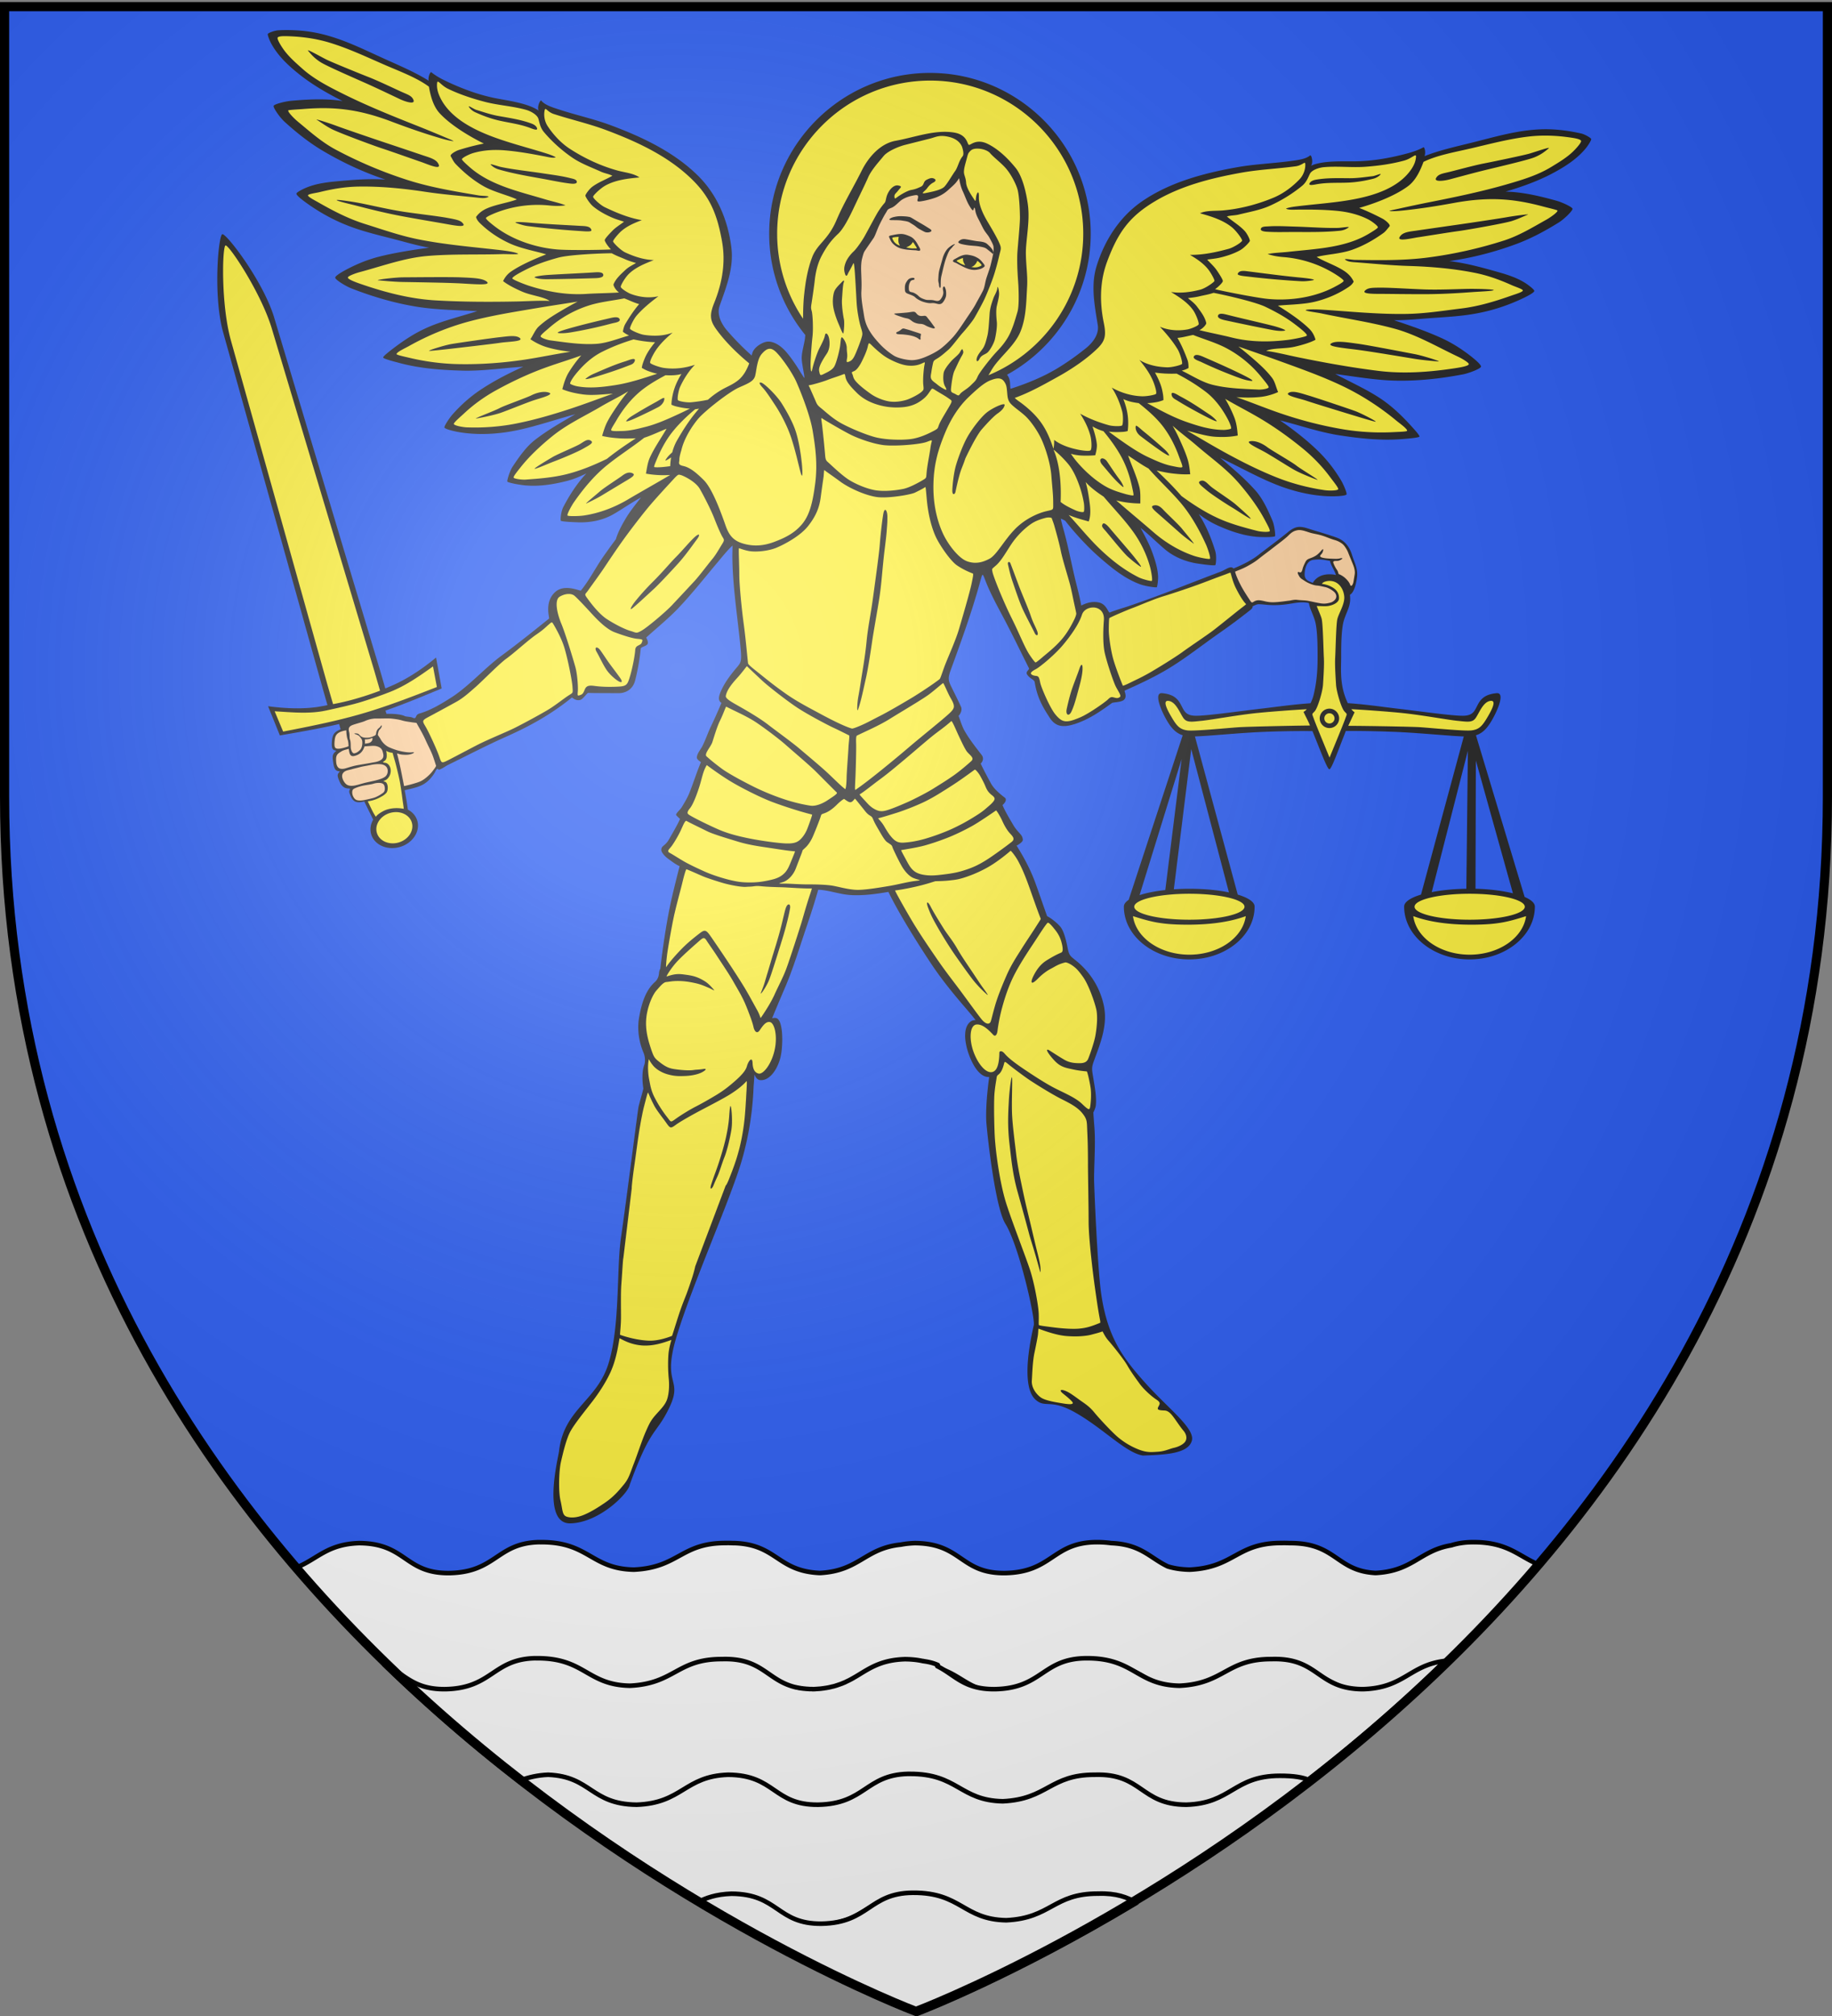
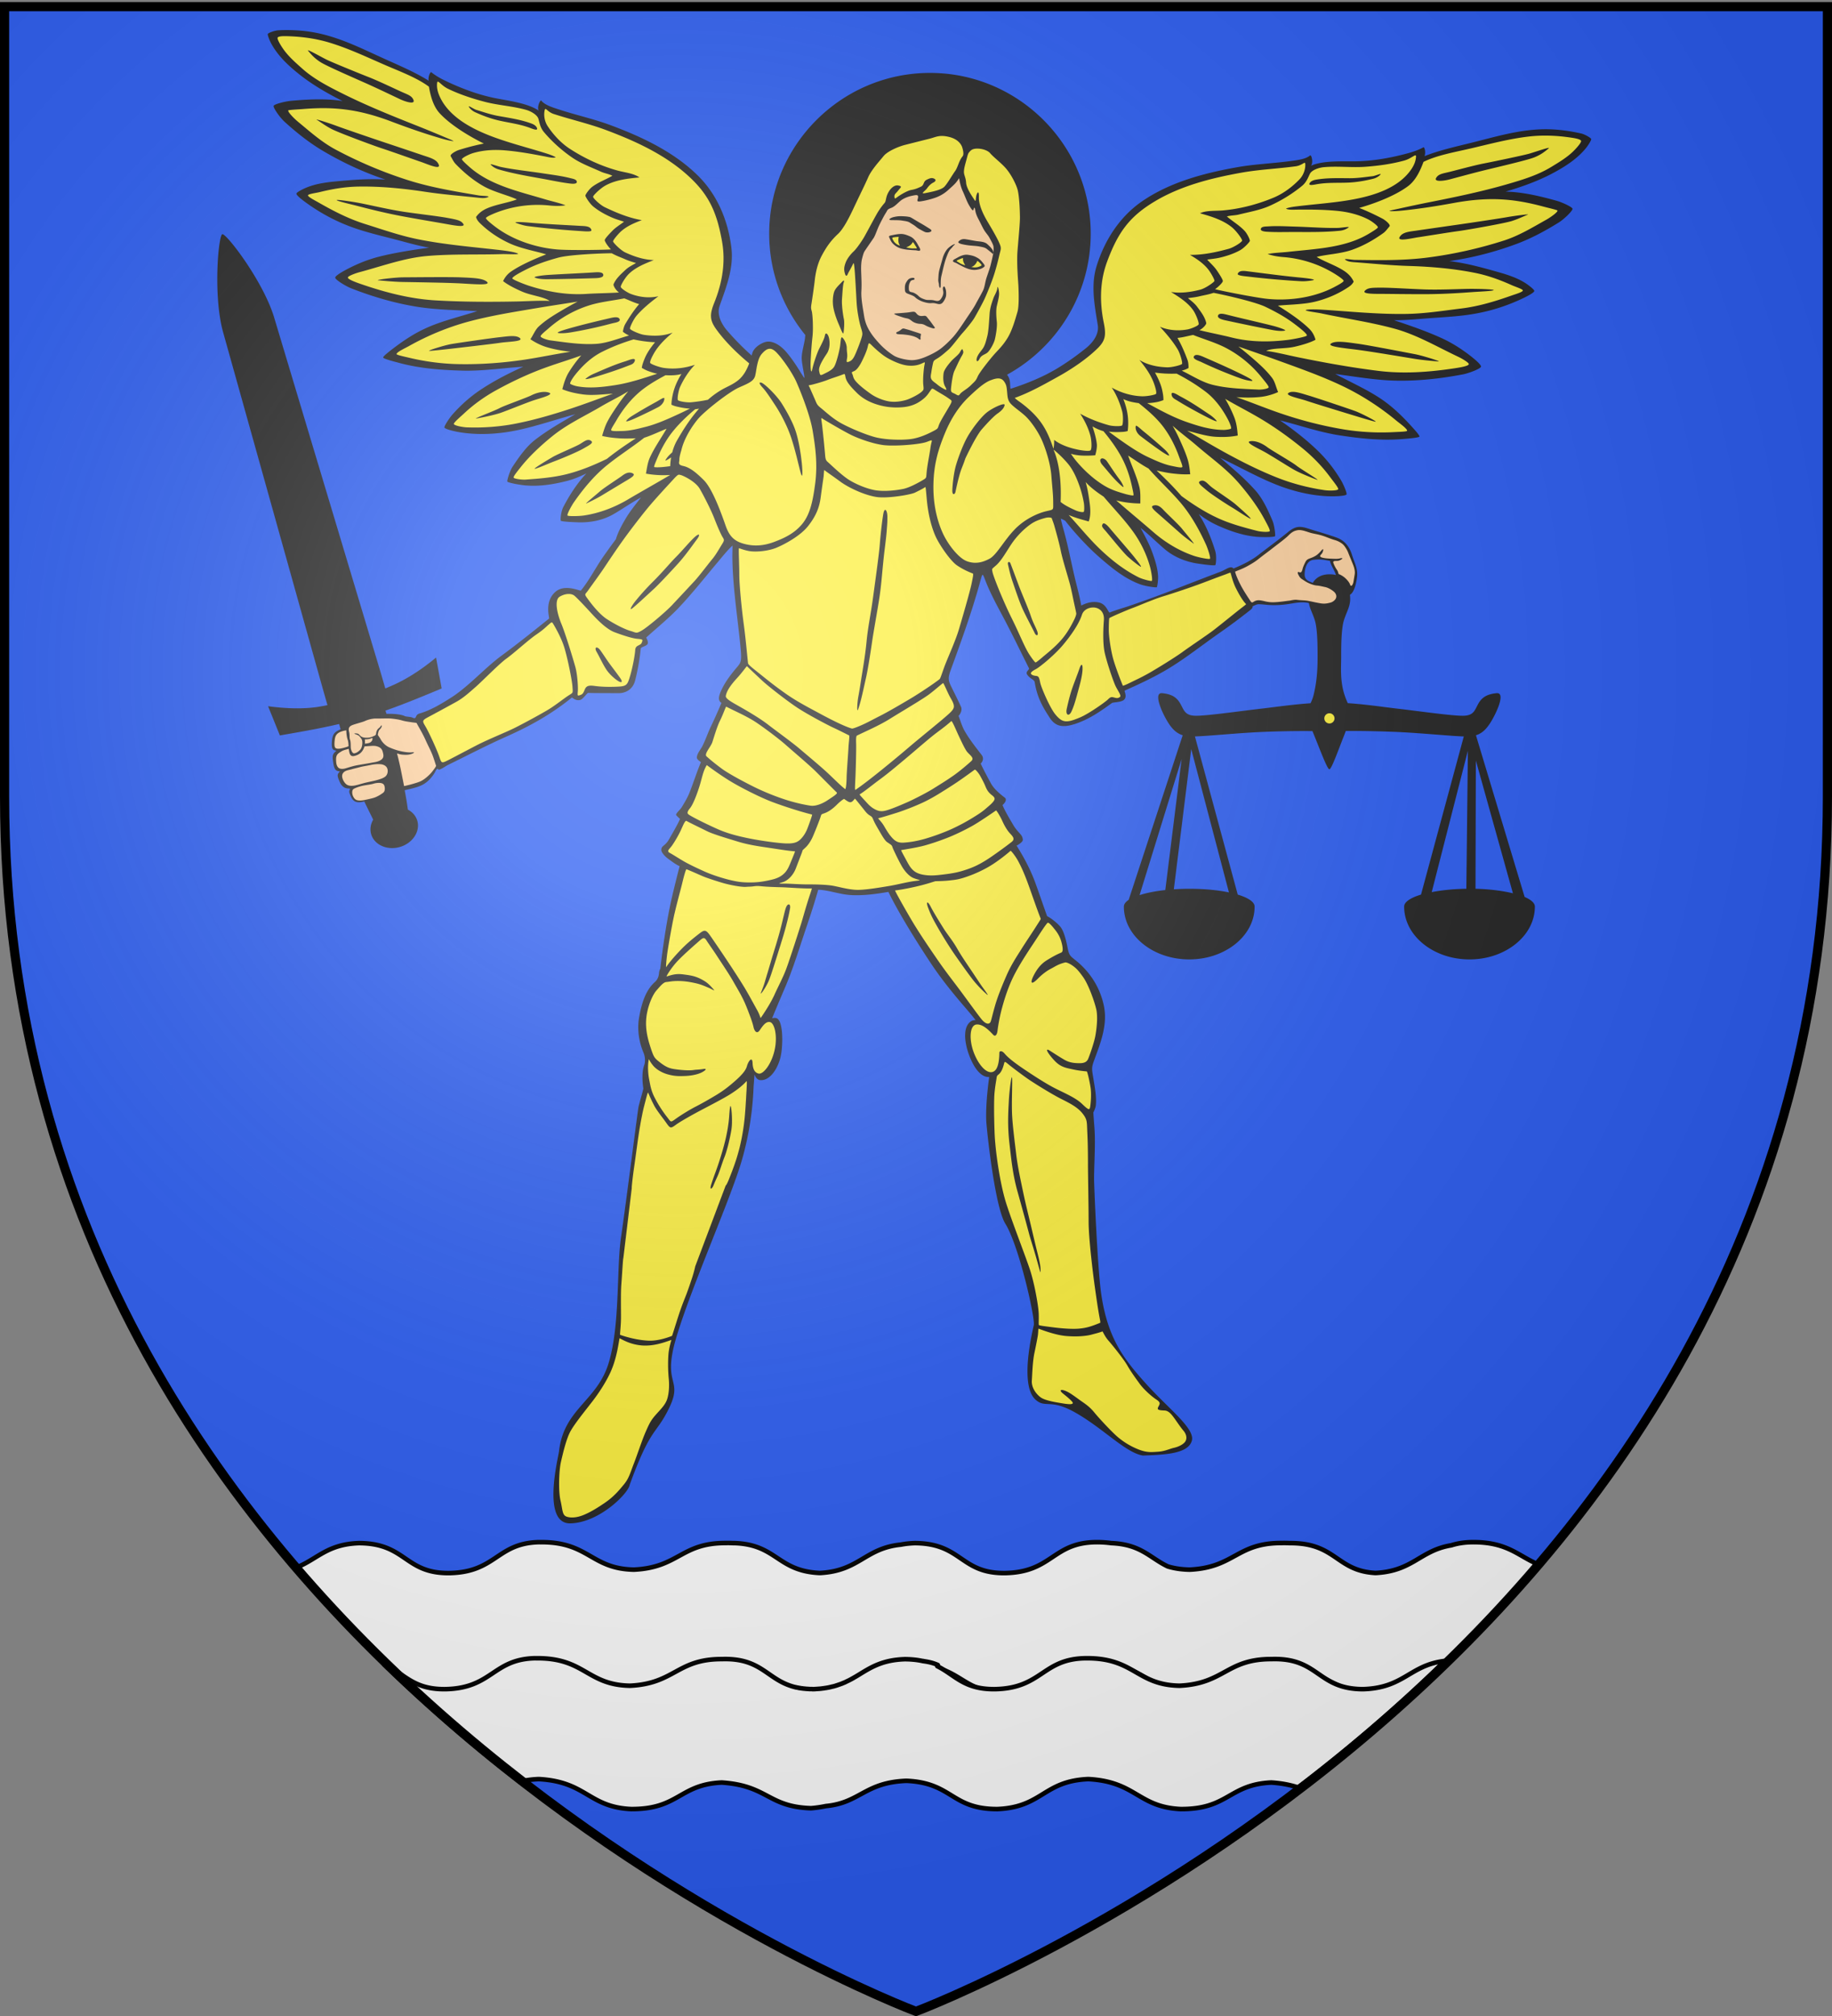
<svg xmlns="http://www.w3.org/2000/svg" xmlns:xlink="http://www.w3.org/1999/xlink" height="660" width="600" version="1.0">
  <rect width="100%" height="100%" fill="#808080" stroke="none" />
  <defs>
    <linearGradient id="b">
      <stop style="stop-color:white;stop-opacity:.314" offset="0" />
      <stop offset=".19" style="stop-color:white;stop-opacity:.251" />
      <stop style="stop-color:#6b6b6b;stop-opacity:.125" offset=".6" />
      <stop style="stop-color:black;stop-opacity:.125" offset="1" />
    </linearGradient>
    <linearGradient id="a">
      <stop offset="0" style="stop-color:#fd0000;stop-opacity:1" />
      <stop style="stop-color:#e77275;stop-opacity:.659" offset=".5" />
      <stop style="stop-color:black;stop-opacity:.323" offset="1" />
    </linearGradient>
    <radialGradient xlink:href="#b" id="c" gradientUnits="userSpaceOnUse" gradientTransform="matrix(1.353 0 0 1.349 -77.63 -85.747)" cx="221.445" cy="226.331" fx="221.445" fy="226.331" r="300" />
  </defs>
  <g style="display:inline">
    <path style="fill:#2b5df2;fill-opacity:1;fill-rule:evenodd;stroke:none;stroke-width:1px;stroke-linecap:butt;stroke-linejoin:miter;stroke-opacity:1" d="M300 658.5s298.5-112.32 298.5-397.772V2.176H1.5v258.552C1.5 546.18 300 658.5 300 658.5z" />
  </g>
  <path d="M511.467 363.974c-.223 143.84-103.412 250.464-248.474 250.464-145.395 0-252.356-104.188-252.356-248.25l.886-354.665h501.83L511.47 366.63" style="fill:#222;fill-rule:evenodd;stroke:none" transform="matrix(.95 0 0 .95 52.031 -2.313)" />
  <path d="M5.313 5.313V362.78c0 140.641 114.691 255.344 255.437 255.344 140.422 0 253.188-92.962 253.403-233.384L515.97 5.313H5.312zM399.156 195.25c-.374.019-.8.072-1.25.125-2.12.34-2.906 2.88-2.906 5.031 0 1.68 1.051 2.227 2.625 2.813.063.019.122.04.188.062 1.027-1.668 2.8-2.937 5.78-2.937.806 0 1.521.082 2.157.25.002-.005-.002-.025 0-.031v-.032c-.156-1-1.79-3.475-1.969-4.656-.006-.048-.03-.113-.031-.156-1.744-.285-2.792-.56-4.594-.469zm-43.25 65.344-6 48.312a76.94 76.94 0 0 1 5.375-.187c5.113 0 9.836.457 13.625 1.25l-13-49.375zm95.375.531-12.469 48.75c3.403-.668 7.5-1.094 11.938-1.156l.531-47.594zM352.594 264l-14.5 46.906c2.375-.77 5.415-1.375 8.875-1.75v-.031L352.594 264zm101.437.531-.125 44.188c4.933.117 9.394.706 12.906 1.562l-12.78-45.75zM137.947 502.625c-.208 1.909-6.138 25.04 3.946 24.78 10.085-.259 20.038-10.466 20.41-13.267 6.91-18.944 8.748-17.335 12.724-24.748 6.676-12.447-1.899-8.35 3.33-25.957 5.23-17.606 18.64-47.495 22.588-61.054 3.948-13.559 3.989-24.53 4.118-25.942.113-1.235.175-2.487.28-3.718.372 1.024 1.005 1.855 1.938 1.937 3.531.32 6.333-4.332 7.156-8.5.742-3.738.834-11.685-1.375-12.781a1.423 1.423 0 0 0-.375-.125 3.34 3.34 0 0 0-1.28.094 772.086 772.086 0 0 1 4.343-10.313c2.898-6.688 5.14-14.183 7.563-21.312 1.433-4.211 2.777-8.37 4-12.688.1.004.183.027.28.031 3.524.173 7.188 1.594 10.876 1.813 4.289.258 8.664-.336 12.906-1.063.047-.007.082-.023.125-.03 1.281 2.636 2.7 5.214 4.156 7.75 3.262 5.68 6.832 11.316 10.375 16.687 3.613 5.477 7.719 10.52 12.063 15.562 1.19 1.387 2.359 2.762 3.469 4.188-.602.01-1.145.132-1.563.406-2.84 1.879-2.215 6.863-1.094 10.438 1.024 3.252 3.571 8.957 7.344 8.78-.019.142-.047.302-.063.438-.598 4.704-1.07 9.45-.968 14.188.056 2.57 2.91 29.985 6.605 35.922 4.72 7.583 10.345 32.648 9.807 34.979-3.024 13.102-2.944 22.37.513 25.575 3.456 3.205 5.055-.379 13.634 4.436 9.766 5.482 17.495 13.964 23.472 14.901 7.813-.262 15.683-.654 16.876-5.15 1.117-4.205-8.113-11.019-15.94-19.743-7.542-8.406-13.01-15.401-15.283-30.563-1.318-8.793-2.512-38.225-2.497-39.951.04-4.676.336-9.355.281-14.031-.035-2.93-.363-5.856-.53-8.781.43-.875.82-1.86.874-2.532.25-3.012-.367-6.077-.844-9.062-.567-3.543-.726-3.766.313-6.563 2.219-5.968 4.559-12.062 3.344-18.312-1.2-6.148-4.524-11.781-9.875-16.031-2.008-1.594-2.195-1.711-2.781-4.72-.515-2.655-1.337-5.5-2.375-6.75-1.164-1.402-3.25-3.01-4.594-3.687-1.543-4.296-2.496-7.187-4.031-11.406-1.65-4.531-3.883-8.761-6.5-12.906.07-.04.152-.055.218-.094.86-.515 1.985-1.277 1.938-1.938-.145-1.976-1.594-2.167-3.344-5.156-1.172-2-2.778-4.64-3.656-6.781.604-.505 1.265-1.35 1.125-2.031-.003-.014.004-.05 0-.063-.004-.013-.027-.049-.031-.062l-.032-.063a1.204 1.204 0 0 0-.094-.156 1.255 1.255 0 0 0-.187-.188c-.007-.005-.024-.025-.031-.03-1.696-1.29-3.707-3-4.719-4.844-1.16-2.106-2.527-4.688-3.563-6.875.724-.632 1.207-1.848.313-3-1.981-2.548-4.156-5.317-5.813-8.188-.922-1.594-1.421-3.433-2.125-5.25.688-.656 1.321-2.062.844-3.125-1.066-2.371-2.34-4.844-3.437-7.094-1.035-2.125-1.031-3.008-.094-5.594 3.645-10.036 7.168-19.656 10.094-30.25.35-1.268.548-2.054.719-2.375.003-.006.027-.025.03-.03.012-.018.021-.05.032-.063l.031-.031c.004-.004.028.002.031 0 .008-.005.024-.03.032-.032h.062c.008.004.024.026.031.031.008.006.024.024.032.032l.031.031c.224.277.528 1.172 1.125 2.656 1.668 4.153 3.922 8.207 6.125 12.375 3.129 5.918 5.555 11.04 8.625 17.125v.125a.682.682 0 0 1-.031.094c-.17.325-.775.783-.813 1.344v.062c0 .015.03.048.031.063.002.014-.002.047 0 .062.016.082.05.195.094.281.013.024.048.07.063.094.893 1.363 2.31 1.69 2.562 2.469.004.013-.003.05 0 .063.003.013.03.017.031.03.808 4.986 2.414 8.103 5.25 12.407 1.953 2.957 4.454 3.335 8.282 2.156 4.902-1.512 8.926-4.293 13.125-7.344.003-.002.027.003.031 0 .514-.282 3.124-.227 4.063-1.062 1.185-1.062.197-2.744.25-3.156.001-.007.029-.026.03-.031.002-.003-.001-.03 0-.032.003-.002.03.002.032 0 5.043-2.238 10.727-4.875 15.719-7.969 5.855-3.629 11.234-7.897 16.875-11.843 3.672-2.566 6.523-4.668 10-7.406.66-.524 1.625-1.133 1.469-1.844.547-.15 1.297-.688 2.062-.688.988 0 2.242.16 2.969.219 2.402.195 4.746.097 7.125-.25 1.144-.168 2.168-.383 3.25-.5 1.355-.152 2.64-.195 4 .125.344 2.063 1.39 3.69 2.094 6.094.91 3.1.906 9.316.906 12.594 0 3.28-.117 7.867-1.344 12.875a14.048 14.048 0 0 1-1.094 2.968c-6.32.438-12.434 1.34-16.531 1.813-8 .92-19.53 2.594-23.219 2.5-3.687-.098-3.906-2.078-5.219-4.313-1.312-2.234-3.175-3.175-6.187-3.469a1.64 1.64 0 0 0-.563.032c-.069.02-.159.063-.218.094-.015.008-.049.022-.063.03a1.063 1.063 0 0 0-.312.345c-.845 1.547 1.17 6.222 2.969 9.218 1.586 2.644 3.152 4.113 5.28 4.781l-18.624 56.72c-1.078.721-1.656 1.488-1.656 2.312v.062c0 10.015 10.12 18.156 22.53 18.156 12.41 0 22.532-8.14 22.532-18.156v-.062c0-1.593-2.203-3.027-5.813-4.125l-14.75-54.5c4.793-.136 15.614-1.266 24.25-1.594 6.578-.25 11.7-.281 16.25-.25.137.313.25.597.375.906 2.402 5.875 4.656 12.024 5.438 12.25h.062c.778-.204 2.935-6.327 5.25-12.187.125-.328.243-.675.375-1 4.599-.035 9.778.027 16.438.281 8.64.328 19.461 1.457 24.25 1.594l-14.75 54.5c-3.609 1.102-5.812 2.536-5.813 4.125v.031c0 10.015 10.122 18.187 22.532 18.188 12.41 0 22.531-8.173 22.531-18.188v-.031c0-1.218-1.308-2.352-3.531-3.313l-16.781-55.719c2.156-.663 3.684-2.152 5.28-4.812 1.726-2.88 3.694-7.287 3.094-9-.012-.034-.047-.093-.062-.125l-.031-.063c-.013-.022-.049-.072-.063-.093-.005-.007-.026-.025-.031-.031-.01-.013-.02-.05-.031-.063-.039-.042-.111-.09-.156-.125-.007-.005-.025-.027-.032-.031a1.202 1.202 0 0 0-.312-.125 1.634 1.634 0 0 0-.531-.031c-3.012.293-4.906 1.233-6.22 3.468-1.311 2.238-1.499 4.219-5.187 4.313-3.687.098-15.218-1.578-23.219-2.5-4.132-.481-10.308-1.414-16.687-1.844a25.659 25.659 0 0 1-1.188-3.063c-1.519-4.766-1.093-9.5-1.093-12.78 0-3.282-.004-9.465.906-12.563.914-3.098 2.367-4.933 2.188-8.031-.015-.29-.028-.59-.063-.907 1.348-.777 2.043-3.304 2.406-5.812.442-3.047-.695-4.746-1.687-7.906-.961-3.051-2.594-5.016-5.406-6.032-2.203-.793-5.141-1.671-7.688-2.437-3.84-1.16-5.562-2.239-8.969.562-3.375 2.777-6.91 5.329-10.437 8.063-2.278 1.769-5.695 3.429-8.375 4.5-.014-.018-.048-.046-.063-.063-.014-.016-.047-.047-.062-.062a1.101 1.101 0 0 0-.469-.25c-.99-.205-2.467.964-3.813 1.469-5.238 1.965-10.41 3.98-15.625 6a417.409 417.409 0 0 1-15.906 5.812c-2.125.726-4.413 1.332-6.687 2.25-.005.002.005.03 0 .031h-.094c-.01-.002-.022-.027-.031-.031-.005-.002-.027.003-.031 0-.005-.003-.027-.028-.032-.031a.799.799 0 0 1-.094-.094c-.512-.603-1.204-2.81-3.468-3.313-3.148-.696-5.597.903-6.063 1h-.062c-.002 0 0-.03 0-.03-.512-3.032-1.371-6.036-2.156-9.345-1.368-5.746-2.368-11.218-4-17a47.032 47.032 0 0 1-.875-3.53c.524.214 1.039.456 1.53.75 3.27 4.155 7.618 8.944 11.813 12.593 4.094 3.562 8.602 7.329 14.063 9.313 1.779.647 5.203 1.14 5.687 1 .002-.001-.001-.03 0-.032.002-.001.03.002.031 0 .004-.004-.003-.025 0-.031.202-.395.475-2.63.407-3.813-.176-2.945-1.141-5.827-2.156-8.593-.998-2.7-2.59-5.527-3.875-8 2.918 2.332 5.664 5.078 8.375 7.375 3.183 2.69 7.25 4.328 11.375 4.937 1.816.271 5.347.737 5.937.563.004-.002.028.001.031 0 .003-.002-.003-.03 0-.031.003-.002.03.001.031 0 .005-.006.027-.025.032-.032.27-.466.449-3.257-.031-4.812-1.399-4.523-3.184-8.863-5.688-12.75 2.047 1.488 3.856 2.703 6.125 3.75 4.34 2.004 8.984 3.63 13.719 4.062 2.037.187 5.62.166 6.344-.125a.808.808 0 0 0 .062-.031l.031-.031.031-.031c.002-.004 0-.028 0-.032.138-.57-.239-3.766-.906-5.312-1.597-3.703-3.281-7.5-5.969-10.5-3.726-4.16-7.925-7.641-12.03-11.156 6.206 2.945 11.96 6.202 18.218 8.812 6.363 2.656 13.273 4.367 19.969 4.469 1.561.024 4.402-.092 5.187-.5.007-.004.025-.028.031-.031.012-.008.053-.024.063-.032l.031-.031.031-.031c.003-.004-.002-.027 0-.031s.03.003.032 0c.001-.004-.002-.027 0-.032v-.062c.062-.69-1.132-3.468-1.938-4.813-2.168-3.605-4.738-6.953-7.719-9.875-4.07-3.988-8.547-7.446-13.28-10.719 6.866 1.714 13.597 4.087 20.593 5.157 7.078 1.086 14.297 1.848 21.438 1.281 1.958-.155 5.216-.412 5.906-.781.005-.003.026.003.031 0 .005-.003.027-.028.031-.031l.031-.032c.003-.003-.001-.028 0-.031.002-.003.03.003.032 0v-.094c-.001-.005-.03-.026-.031-.031-.002-.005.001-.026 0-.031-.233-.662-2.023-2.619-3-3.688-3.222-3.515-6.559-6.719-10.532-9.344-4.797-3.172-10.507-5.719-15.469-8.375 6.582.86 13.805 2.118 20.438 2.282 7.899.195 15.836-.665 23.594-2.156 1.99-.385 5.653-1.775 6.156-2.532.004-.006.028-.025.031-.031a.503.503 0 0 0 .031-.094v-.062c-.002-.03-.021-.091-.03-.125-.005-.014-.026-.048-.032-.063-.345-.842-2.4-2.536-3.688-3.531-3.047-2.359-6.25-4.394-9.75-6-5.266-2.414-11.097-4.418-16.53-6.219 3.718.06 7.664-.347 11.374-.625 5.735-.433 11.547-.663 17.156-1.719 5.378-1.007 10.403-2.625 15.438-4.968 1.546-.718 3.991-1.931 4.375-2.625.003-.006.029-.026.031-.031.003-.006-.002-.026 0-.032.002-.005-.001-.026 0-.031.002-.01.03-.052.031-.063v-.03c0-.005-.03-.027-.03-.032-.002-.005 0-.026 0-.031-.003-.005.001-.026 0-.031-.003-.006-.03-.026-.032-.032-.326-.64-2.308-2.134-3.5-2.844-2.644-1.578-5.629-2.567-8.594-3.406-5.644-1.598-11.336-3.19-17.156-3.875 7.824-1.097 15.68-3.129 23.156-5.906 5.13-1.906 9.981-4.534 14.594-7.406 1.698-1.056 4.186-3.445 4.656-4.438.012-.025.023-.07.031-.094.008-.022.027-.073.032-.093v-.125a.588.588 0 0 0-.031-.063c-.007-.011-.023-.05-.032-.062-.004-.006-.026-.025-.031-.031-.005-.007-.026-.026-.031-.032a3.586 3.586 0 0 0-.063-.062c-.78-.728-3.629-2.017-5.375-2.5-5.757-1.598-11.636-2.988-17.5-3.125 5.293-1.56 10.813-3.496 15.781-6.094 4.433-2.324 8.875-5.094 12-9 .71-.886 1.636-2.378 1.72-2.906a.644.644 0 0 0 0-.094v-.031c-.002-.004 0-.028 0-.032-.22-.455-2.24-1.607-3.438-1.874-4.52-1.016-9.21-1.606-13.813-1.438-8.375.304-15.836 2.606-24 4.625-5.39 1.336-11.461 2.695-16.187 4.625.443-1.371.064-2.674-.219-3a1.461 1.461 0 0 0-.031-.031.295.295 0 0 0-.063-.032h-.062c-1.531.869-3.508 1.555-5.25 2.032-5.988 1.633-12.305 2.77-18.469 2.812-4.868.035-11.026-.26-15.031 1.5.68-.996.325-2.92-.063-3.437l-.031-.032a3.186 3.186 0 0 0-.031-.03l-.031-.032c-.004-.002-.028.002-.032 0-.007-.004-.023-.029-.031-.031h-.062c-.008.002-.025.027-.032.031-.003.002-.027-.003-.031 0-1.484 1.289-4.305 1.605-6.5 1.906-6.117.844-12.36 1.055-18.438 2.125-11.438 2.02-23.316 5.114-33.03 11.813-7.68 5.297-12.864 13.375-15.626 22.281-2.078 6.699-.68 13.555.406 20.375.52 3.242-1.894 6.18-4.093 7.938-3.242 2.59-6.196 4.695-9.438 6.687-5.043 3.102-10.812 5.456-16.5 7.281l-.062-.031a13.29 13.29 0 0 1-.125-1.375c-.035-1.191-.2-2.387-1.063-3.438 17.171-9.43 28.844-27.687 28.844-48.593 0-30.523-24.886-55.406-55.406-55.406-30.523 0-55.438 24.886-55.438 55.406 0 13.215 4.672 25.367 12.438 34.906-.082 2.344-1.027 4.886-1.219 7.438-.145 1.904.956 6.318.906 7.187-.001.016.003.05 0 .063-.001.005.002.026 0 .03-.004.01-.026.026-.031.032h-.031c-.004-.001-.027.002-.031 0l-.032-.031-.031-.031c-.029-.036-.057-.098-.094-.157-1.887-2.98-3.602-5.894-6.094-8.781-1.519-1.762-3.867-3.519-6.187-3.469-1.852.043-4.836 1.957-5.375 3.875-.09.324-.192.637-.281.938-.114-.102-.204-.215-.313-.313-2.832-2.547-5.372-5.12-8.094-8.25-1.848-2.129-3.718-5.465-2.625-8.562 2.301-6.516 4.899-13.004 4.063-19.969-1.117-9.262-4.746-18.129-11.344-24.719-8.355-8.34-19.46-13.546-30.344-17.593-5.788-2.153-11.918-3.477-17.78-5.407-2.11-.695-4.836-1.5-6.063-3.031-.003-.003.003-.028 0-.031-.003-.003-.028.002-.031 0-.004-.002-.028-.03-.032-.032h-.062c-.004.002-.027.03-.031.032-.005.002-.027-.003-.032 0-.004.002-.027.028-.031.031-.009.006-.022.024-.031.031-.474.415-1.18 2.264-.688 3.375-3.625-2.454-9.752-3.28-14.531-4.187-6.058-1.156-12.063-3.41-17.656-6.094-1.63-.78-3.465-1.813-4.813-2.938h-.093c-.006.003-.026-.003-.032 0-.006.004-.025.027-.031.032a1.19 1.19 0 0 0-.125.125c-.338.42-.791 1.513-.625 2.781-4.301-2.75-10.005-5.188-15.063-7.469-7.668-3.46-14.601-7.035-22.78-8.843-4.075-.904-8.353-1.214-12.563-1.126-.436.01-.879.046-1.313.063-1.227.049-3.388.812-3.687 1.219-.005.006-.028.025-.032.031-.14.37.579 2.202 1.157 3.281 2.37 4.41 6.242 7.954 10.187 11.032 4.418 3.452 9.485 6.328 14.407 8.812-5.793-.914-11.801-.597-17.75-.063-1.892.169-5.15.98-5.876 1.563l-.03.031a2.572 2.572 0 0 0-.032.032l-.031.03a.5.5 0 0 0-.032.063v.125c.002.022-.004.07 0 .094.198.997 2.266 3.906 3.782 5.281 4.023 3.656 8.332 7.11 13.031 9.907 6.855 4.081 14.223 7.511 21.719 10-5.848-.376-11.727.132-17.563.687-3.066.293-6.18.77-9.062 1.844-1.333.498-3.65 1.631-4 2.187a.863.863 0 0 0-.032.063v.125c.002.012-.003.05 0 .062.008.025.02.067.032.094l.031.063c.444.8 2.475 2.295 3.781 3.218 4.531 3.215 9.172 5.727 14.282 7.688 5.331 2.047 11.034 3.324 16.593 4.781 3.601.945 7.364 2.047 11.031 2.656-5.671.793-11.734 1.7-17.343 3.125-3.735.95-7.27 2.388-10.688 4.156-1.45.752-3.79 2.05-4.281 2.813-.008.013-.024.05-.031.063-.013.025-.024.07-.032.093-.001.006.002.026 0 .031v.063c.001.012-.002.05 0 .063.002.006-.002.024 0 .03l.032.063c.026.05.08.13.125.188.756.93 3.737 2.704 5.468 3.375 7.36 2.867 15.012 5.118 22.813 6.344 6.555 1.031 13.906 1.128 20.531 1.468-5.364 1.722-11.46 3.184-16.75 5.438-4.379 1.87-8.265 4.402-12.062 7.281-1.158.876-3.246 2.485-3.594 3.094a1.014 1.014 0 0 0-.031.062c-.002.005.001.027 0 .031v.094c.004.008.025.024.031.031.01.012.018.05.031.063.574.49 3.777 1.304 5.688 1.813 6.922 1.843 14.183 2.386 21.344 2.593 7.073.207 14.125-.895 21.187-1.344-5.246 2.371-10.313 4.969-15.031 8.157-3.461 2.34-6.594 5.156-9.375 8.312-1.028 1.166-2.691 3.662-2.781 4.375v.094c0 .004-.002.028 0 .031.003.01.026.022.03.031.004.005.029.027.032.032.463.565 3.46 1.26 5.094 1.531 6.605 1.105 13.703.68 20.437-.781 6.625-1.438 12.895-3.63 19.531-5.406-4.672 2.718-9.432 5.394-13.843 8.812-3.187 2.469-5.543 5.933-7.781 9.281-.958 1.434-1.896 4.592-1.813 5.063v.031c.004.007.025.025.031.031.007.007.023.025.031.031l.032.032c.66.42 4.156 1.07 6.187 1.25 4.738.425 9.625-.348 14.25-1.531 2.422-.621 4.442-1.5 6.719-2.594-3.16 3.376-5.75 7.366-7.938 11.562-.747 1.432-1.05 4.15-.875 4.688.004.008.028.024.032.031.001.003-.002.028 0 .031.005.005.024.027.031.031.004.003.027-.002.031 0 .552.28 4.106.44 5.938.5 4.168.141 8.48-.706 12.094-2.78 3.082-1.77 6.242-4.017 9.53-5.782-1.71 2.203-3.784 4.742-5.25 7.219-1.342 2.273-2.644 4.629-3.405 7.156a233.667 233.667 0 0 0-4.407 6.094c-2.59 3.726-4.851 8.199-7.687 11.625h-.094c-.84-.1-5.656-2.24-8.688.437-3.63 3.206-2.183 8.162-2.156 9.094v.093c-.001.004.002.029 0 .032-.002.002-.029-.002-.031 0-5.739 4.605-10.66 8.55-16.438 12.813-5.766 4.252-11.269 10.562-17.312 14.406-3.41 2.168-7.063 4.387-10.969 5.5a2.084 2.084 0 0 0-.437.187c-.025.015-.07.047-.094.063-.336.24-.532.595-.656.969-.003.006-.029.024-.031.03l-.032.063c-.003.006.003.026 0 .031-.003.006-.028.027-.031.032-.014.02-.046.045-.063.062s-.043.05-.062.063c-.015.01-.047.023-.063.031-.016.007-.045.026-.062.031-.012.003-.05-.002-.063 0-.025.004-.066.03-.093.031h-.063c-.022-.001-.07-.027-.094-.03a2.163 2.163 0 0 1-.593-.22c-.009-.004-.023.005-.031 0-.578-.25-2.107-.26-2.532-.468-1.359-.66-4.051-.848-6.312-.781-.121-.382-.227-.75-.344-1.125 6.567-2.297 13.019-4.981 19.375-7.625l-1.938-10.657c-4.648 3.883-10.105 7.55-15.812 9.938-.57.242-1.134.5-1.688.719l-1.53-5.282-36.75-122.437C36.141 99.73 23.915 83.663 22 83.156c-.015-.003-.05-.03-.063-.031-.019 0-.046.027-.062.031-.005.002-.026-.002-.031 0-.016.009-.047.018-.063.031-1.349 1.309-3.08 21.539.407 33.876l34.437 123.124 1.5 5.25c-.59.117-1.176.231-1.781.344-6.075 1.168-12.684.82-18.688.031l4.063 10.063c6.785-1.168 13.664-2.367 20.437-3.938.055.207.446 1.637.5 1.844-2.176.812-2.789 1.855-2.968 3.875-.172 1.875-.063 3.05.812 3.313.306.092.501.126.594.156.01.004.025.027.031.031.001.002.03-.001.031 0v.031c-.002.005-.027.027-.031.032-.055.057-.17.155-.344.312-1.027.934-.953 1.782-.718 3.375.18 1.211.345 2.375 1 2.938.034.028.087.068.124.094.023.014.07.049.094.062.089.048.209.095.313.125.077.02.164.052.25.063.18.022.326.04.406.062.013.004.053-.005.063 0 .003.002-.003.03 0 .031.002.002.029-.002.03 0 .002.002 0 .03 0 .031v.032c0 .002.002.028 0 .031-.003.006-.026.025-.03.031-.055.07-.167.178-.282.313-.719.84-.328 1.644.313 3.156.582 1.367 1.531 2.238 2.906 2.281.281.009.468.03.563.063.003.001.028.03.03.031.003.002.03-.002.032 0 .002.002-.002.03 0 .031.001.002.03-.002.031 0v.063c-.009.063-.066.165-.125.281-.026.052-.042.106-.062.156-.025.066-.05.153-.063.219-.007.041-.028.114-.031.156a1.814 1.814 0 0 0 0 .156c.026.325.194.715.438 1.313.508 1.25 1.284 2.273 2.75 2.281.968.008 1.445-.19 2.03-.25.45 1.047 2.59 5.274 3.032 6.25-.879 1.54-1.176 3.312-.688 5 1.072 3.7 5.528 5.676 9.907 4.406 4.379-1.27 7.07-5.335 6-9.03-.492-1.692-1.68-3.02-3.25-3.844-.332-2.387-.61-4.039-1.094-6.688 1.703-.418 4.133-.86 5.969-1.781 1.726-.864 2.863-2.102 3.75-3.313.312-.429.683-1 .906-1.5.097-.217.286-.502.469-.656.005-.004.025-.027.031-.031.006-.004.026-.028.031-.031.017-.01.046-.024.063-.032.005-.002.026.002.031 0 .005-.001.026-.03.031-.031h.094c.015.004.048.024.063.031.018.012.045.044.062.063.004.005.027.025.031.031.004.006.028.025.031.031.011.016.02.05.032.063.013.011.048.022.062.031.005.003.026.029.031.031.006.002.026-.001.032 0 .005.002.025 0 .031 0h.125c.013-.001.05.003.063 0 .26-.054.592-.258.78-.344.81-.37 1.52-.94 2.22-1.28 6.757-3.29 13.222-6.7 20.093-9.75 8.027-3.563 15.516-7.692 22.563-13.438.001-.002.03 0 .031 0h.031c.005 0 .026-.002.031 0 .012.004.05.025.063.031.378.2 1.306 1.136 2.813.75.014-.004.047-.027.062-.031.022-.008.071-.022.094-.031.843-.38 1.972-2.05 2.437-2.313.012-.006.052-.028.063-.031H148c1.988.078 4.46.058 10.469.094 2.152.012 4.866-1.047 5.719-4.375a74.55 74.55 0 0 0 1.937-11v-.063c.003-.008.027-.023.031-.031.002-.004-.002-.027 0-.031.018-.029.068-.067.094-.094.442-.413 1.784-.716 2.156-1.25.03-.042.072-.082.094-.125.007-.015.025-.048.031-.063.009-.022.025-.07.031-.094.005-.015-.003-.047 0-.062.145-.684-.363-1.516-.5-1.875-.005-.015-.027-.05-.03-.063-.002-.006 0-.025 0-.03v-.063c0-.002.03.001.03 0 3.52-3.211 7.606-6.485 11.063-10.125 4.723-4.973 8.953-10.356 13.438-15.688 1.71-2.036 3.414-4.18 5.156-5.812 0-.002.03.001.031 0 .047.302-.041 2.907-.031 4.094.086 7.719 1.046 15.258 1.937 23 .348 3 .688 5.824.969 9.03.402 4.547-.243 4.396-2.344 7-1.575 1.954-3.035 3.966-4.094 6.126-.93 1.91-1.438 3.38-.843 4.344.072.11.178.246.281.343.097.089.219.173.344.25-1.258 2.91-2.36 5.438-3.625 8.063-1.051 2.175-1.825 4.562-2.938 6.781-.648 1.289-1.781 2.441-1.937 3.875-.035.314.128.603.344.844.314.339.785.622 1.062.875-1.398 3.277-2.602 7.152-3.969 10.562-.68 1.695-1.64 3.289-2.656 4.969-.482.796-1.731 1.819-1.906 2.438-.002.005-.03.025-.031.03-.002.006 0 .026 0 .032v.125c.003.014.025.049.03.063.003.004-.002.026 0 .03.006.01.026.024.032.032.37.454 1.198 1.155 1.281 1.281v.031c-.852 1.953-2.504 4.758-3.844 7.094-1.317 2.296-2.562 1.981-2.593 3.531v.063c.045.948 1.427 2.332 2.312 2.969 1.653 1.19 2.547 1.914 4 2.594-.758 2.867-1.348 5.312-2.062 8.218-2.121 8.61-3.469 17.743-4.531 26.469-.023.203-.036.394-.063.594-.238.48-.401.98-.438 1.469-.085 1.144-.446 2.277-1.406 3.125-3.446 3.038-4.789 8.125-5.531 12.656-.637 3.887.11 8.28 1.531 11.594.598 1.41.758 3.136.281 4.468-.617 1.735-.636 3.606-.562 5.313.035.789.12 1.75.281 2.719-.493 2.125-1.191 4.219-1.687 6.375-.217.941-4.104 31.644-6.02 44.909-1.611 11.165-.282 30.283-4.288 43.377-4.006 13.094-15.491 15.708-17.09 30.401z" style="fill:#2b5df2;fill-opacity:1;fill-rule:evenodd;stroke:none" transform="matrix(.95 0 0 .95 52.031 -2.313)" />
  <path d="M255.094 84.074c-.094.266-.196.867-.149 1.407.043.503.207 1.078.446 1.374.297.372-.411.071-.864-.179-.289-.164-.855-.653-1.043-.93a6.113 6.113 0 0 1-.589-1.051c-.129-.3.003-.418.507-.488.461-.062 1.375-.16 1.696-.12l-.004-.013zm27.039 8.317c-.098.277-.297.644-.653 1.09-.402.503-.933.851-1.308.902-.274.035.457.183.961.203.316.012.98-.039 1.305-.148.308-.106.664-.21.933-.375.274-.165.453-.192-.117-.809-.336-.359-1.063-1.023-1.117-.863h-.004zm-24.258-4.828c.348-.067.981-.454 1.328-.766.348-.309.539-.649.653-.856.066-.121.195-.027.425.313.227.34.403.641.59.93.18.281.723.945.098.867-.621-.074-.836.004-1.199-.012-.364-.016-.86-.094-1.348-.168-.609-.094-.824-.254-.555-.308h.008zm20.027 6.089c-.179-.19-.461-.757-.586-1.183-.121-.426-.089-.781-.086-1.004 0-.16-.144-.07-.523.043-.375.113-.672.277-.973.406-.3.125-1.011.379-.48.66.508.27.668.438.973.602.32.172.734.351 1.179.512.516.183.684.148.5-.04l-.004.004zm-88.668 46.594c1.875-1.672 3.93-3.117 6.207-4.25 3.872-1.922 6.082-3.109 8.079-8.34-4.301-3.547-8.551-7.765-11.465-11.886-2.188-3.098-2.18-5.028-.551-9.09 2.73-6.801 3.894-13.828 2.684-20.809-1.899-10.937-4.93-16.953-12.567-23.621-7.851-6.855-17.68-11.332-27.437-14.988-5.891-2.207-12.118-3.61-18.016-5.531-2.32-.754-2.863-2.497-3.141-1.383-.437 1.754-.043 3.95.981 5.511 1.957 2.993 4.644 5.895 7.648 7.844 5.043 3.27 10.586 5.867 16.352 7.473 2.543.707 5.625.949 7.664 2.402-3.906.363-8.121.832-11.652 2.754-1.731.938-4.301 3.367-4.313 3.914-.012.551 2.473 2.848 4.047 3.606 4.074 1.953 8.363 3.714 12.75 4.449-2.711.992-5.668 2.265-7.727 4.398-.859.891-2.175 2.449-2.195 2.918-.016.4 2.578 3.071 4.277 3.848 3.071 1.406 6.371 2.5 9.77 2.594-3.023 1.195-6.281 2.484-8.629 4.785-1.227 1.203-2.859 3.906-2.758 4.476.09.524 2.27 1.961 3.508 2.422 3.02 1.121 6.336 1.496 9.473.781-2.614 1.973-5.27 4.102-7.446 6.59-1.132 1.297-2.507 4.192-2.355 4.625.148.434 3.156 1.836 4.875 2.094 3.223.488 6.754.43 9.836-.785-2.203 1.844-4.254 3.793-5.828 6.133-.867 1.285-2.235 3.883-1.903 4.355.282.406 3.036 1.449 4.676 1.684 3.664.527 7.375.062 10.719-1.082-2.047 2.094-3.711 4.676-5.004 7.39-.703 1.473-1.172 4.504-.828 4.828.41.391 3.035.856 4.574.708a51.006 51.006 0 0 0 5.703-.856l-.008.039zm-33.378-51.871c-1.063.156-14.376.402-18.676.016-7.7-.692-15.563-3.434-21.481-8.016-1.074-.828-3.101-2.437-2.929-2.836.187-.445 2.472-1.426 3.804-1.934 5.75-2.179 11.989-2.988 18.024-2.359 1.875.195 3.871.238 5.597-.055-2.027-.82-4.691-1.363-7.019-2.062-9.215-2.758-18.918-4.84-26.02-11.082-.984-.863-2.75-2.422-2.679-2.762.097-.484 2.437-1.68 3.836-2.09 3.605-1.062 7.347-1.254 11.019-.941 4.598.391 9.016 1.176 13.566 2.055 1.219.234 3.161.746 3.915.32-1.168-.68-2.625-1.129-3.989-1.551-6.254-1.933-12.793-3.574-18.84-5.941-6.8-2.664-14.011-6.672-17.101-13.293-.731-1.571-1.164-3.192-.949-4.875.16-1.274 1.304.886 3.765 2.074 4.016 1.938 8.34 3.352 12.66 4.484 4.692 1.227 9.618 1.457 14.286 2.778 1.441.406 3.824 1.652 4.218 3.129.41 1.543.672 3.089 1.93 4.57 2.785 3.281 6.051 6.207 9.594 8.66 3.086 2.133 6.683 3.422 10.101 4.973 1.242.562 2.606.722 3.86 1.363-2.242 1.324-4.711 2.168-6.883 3.766-1.027.757-2.32 2.5-2.422 3.074-.059.336 1.484 2.762 2.695 3.754 1.977 1.617 4.266 2.859 6.594 3.863 1.301.56 2.68.926 4.02 1.391-1.246.976-2.766 1.855-3.965 3.078-.949.972-2.672 2.762-2.672 3.265 0 .571 1.273 2.36 2.125 3.172l.016.012zm-32.665-9.117c1.172.457 2.641.918 4.016 1.094a298.83 298.83 0 0 0 18.18 1.711c1.246.078 3.859.36 3.734-.301-.273-1.457-2.355-1.403-3.676-1.481-5.859-.343-12.05-.605-18.015-1.14-1.407-.125-5.559-.391-4.239.121v-.004zm-8.796-20.106c.722.786 1.714 1.368 2.746 1.668 4.925 1.442 10.164 2.325 15.293 3.246 3.129.563 6.246 1.254 9.394 1.629.77.09 2.281.2 2.258-.57-.027-.922-1.465-1.102-2.359-1.328-3.082-.774-6.254-1.149-9.395-1.629-4.773-.727-9.766-1.23-14.324-2.172-1.211-.25-4.047-1.308-3.613-.84v-.004zm14.16-14.105c-3.692-1.383-7.606-1.949-11.457-2.633-2.618-.465-5.145-1.344-7.688-2.125-.859-.262-2.988-1.762-2.508-.996.477.762 1.313 1.441 2.176 1.832 2.602 1.18 5.313 2.184 8.098 2.828 3.531.817 6.926 1.172 10.5 2.461.859.309 2.898 1.215 2.722.317-.156-.813-1.066-1.391-1.843-1.684zm27.59 44.672c1.839 1.004 2.91 1.308 4.718 2.109 1.141.508 2.446.879 3.637 1.258-1.375.785-2.598 1.363-3.648 2.359-1.547 1.457-3.235 2.907-4.094 4.934-.184.434.722 2.031 1.879 2.859-3.492.235-7.699.254-11.207.481-6.7.437-13.047-.664-19.559-2.715-2.035-.637-6.051-2.266-6.023-2.633.05-.664 3.14-2.238 4.945-3.152 3.48-1.758 7.082-2.946 10.844-3.981 4.125-1.133 16.023-1.543 18.504-1.527l.004.008zm-26.442 8.418c1.25.45 2.871.531 4.301.515 5.453-.047 10.887-.187 16.223-.351 1.05-.031 3.101-.11 2.992-1.156-.113-1.082-2.078-.918-3.164-.848-5.438.359-10.801.551-16.145.902-1.433.094-5.234.567-4.211.934l.004.004zm35.883 9.097c-1.742-.476-3.422-1.32-5.137-1.98-4.101.828-8.324 1.195-12.304 2.484-5.036 1.629-9.661 4.239-13.758 7.817-.992.867-2.899 2.386-2.789 2.804.136.512 2.152 1.211 3.351 1.372 5.266.703 10.594 1.55 15.899 1.199 3.718-.242 7.644-1.887 11.238-2.871-.754-.36-1.586-.828-2.125-1.336.168-.914.387-1.864.867-2.684 1.395-2.359 2.988-4.762 4.754-6.808l.004.003zm-27.793 9.981c1.184.148 2.797.004 4.168-.223 4.699-.793 9.48-1.824 14.117-3.07 1.016-.27 3.141-.477 2.781-1.465-.394-1.082-2.308-.621-3.433-.359-4.778 1.117-9.399 2.215-14.024 3.535-1.261.359-4.914 1.418-3.609 1.582zm33.262 3.156c-2.512-.082-4.938-.449-7.407-.973-3.746 1.137-7.269 2.497-10.832 4.274-3.777 1.883-6.992 4.957-9.578 8.297-.617.797-1.59 2.316-1.437 2.676.105.246 1.551.757 2.39.91 4.391.797 8.887.265 13.254-.418 4.903-.766 9.731-2.391 14.368-3.91-1.184-.246-2.18-.571-3.235-.969-.726-.274-1.394-.66-2.082-1.043.094-.953.508-2.035.875-2.969.852-2.164 2.172-4 3.68-5.867l.004-.008zm-23.825 12.484c-.73.59 2-.156 2.954-.445 3.933-1.187 7.851-2.457 11.675-3.965.813-.316 1.743-.484 2.157-1.488.675-1.648-2.133-.34-3.133-.031-3.777 1.152-7.403 2.777-11.031 4.351-.934.407-1.829.942-2.622 1.582v-.004zm32.915-1.527c-1.774.492-3.696.5-5.481.418-3.488 1.871-6.934 3.875-9.824 6.543-2.84 2.617-5.262 5.816-7.168 9.117-.617 1.071-1.891 2.934-1.738 3.282.195.449 2.422.304 3.644.285 2.836-.047 5.676-.785 8.426-1.489 3.215-.82 6.516-2.238 9.473-3.574 1.914-.863 3.742-1.73 5.609-2.668-1.191-.047-2.356-.226-3.516-.472-.984-.207-1.949-.403-2.871-.883.059-1.594.348-3.231.797-4.782.602-2.085 1.551-4.023 2.649-5.769v-.008zm-18.977 16.11c.551-.735 1.336-1.282 2.117-1.766a173.928 173.928 0 0 1 8.235-4.774c.867-.472 2.699-1.73 2.734-1.203.074 1.219-.988 2.469-2.078 3.028a167.065 167.065 0 0 1-8.074 3.906c-.922.414-3.418 1.461-2.93.809h-.004zm15.438 12.628c-.95.633-2.254 1.438-1.926.883.586-.988 1.238-1.66 2.054-2.402.082-.078.168-.156.254-.234.368-1.399.91-2.821 1.676-4.153 2.188-3.812 4.641-7.613 7.57-10.898-.457.086-.906.148-1.336.199-2.835 2.34-5.789 5.168-8.085 8.125-2.176 2.801-3.891 6.07-5.207 9.285-.329.813-1.016 2.356-.836 2.5.199.16 1.843.11 2.742.027a55.128 55.128 0 0 0 2.777-.316c.027-.93.125-1.949.309-3.012l.008-.004zM93.07 32.285c-4.168-3.086-9.925-5.207-14.824-7.328-6.355-2.75-12.656-5.762-19.281-7.785-4.649-1.422-9.508-2.102-14.406-2.258-1.176-.035-3.067-.094-3.57.406-.426.422 1.066 2.832 1.929 4.059 1.809 2.566 4.227 4.664 6.586 6.762 4.004 3.566 8.883 6.074 13.68 8.472 7.992 4 16.336 7.403 24.601 10.68a444.783 444.783 0 0 1 10.914 4.469c.903.383 3.614 1.445 2.641 1.304-1.766-.25-3.305-.711-4.926-1.191-5.476-1.625-10.863-3.52-16.273-5.566-11.883-4.5-20.414-5.118-30.504-4.293-1.649.132-4.934.281-5.024.465-.25.492 1.957 2.753 3.215 3.792 4.184 3.465 8.262 7.114 13.05 9.68A149.005 149.005 0 0 0 85.72 64.469c7.972 2.554 16.297 3.918 24.554 5.316 1.063.18 4.172.141 3.188.582-1.035.465-2.223.328-3.332.211-6.109-.652-12.297-1.14-18.356-2.058-7.597-1.149-15.25-1.907-22.933-1.789-4.48.066-8.832.781-13.313 1.882-1.375.336-3.933.645-4.109 1.098-.195.504 2.371 1.785 3.652 2.52 5.227 2.992 10.426 5.652 16.024 7.406 5.883 1.84 11.84 3.941 17.902 5.183 9.594 1.965 19.402 2.719 29.145 3.86 1.808.211 4.148.558 5.371 1.015 1.609.598-3.485.262-5.203.313-8.559.262-16.981-.098-25.641.625-8.012.668-15.691 3.515-23.461 5.586-1.406.375-4.016 1.328-4.043 1.847-.035.727 3.453 1.903 5.301 2.528 8.121 2.75 16.414 4.863 24.957 5.359 9.293.535 18.574.559 27.93.375 3.785-.074 8.211-.387 11.355-.183-1.863-1.418-6.293-1.856-9.305-3.145-2.355-1.004-5.144-2.395-6.73-3.699.621-1.309 1.508-2.422 2.648-3.219 3.645-2.547 9.145-4.785 12.215-5.996-3.121-.965-8.535-1.93-12.492-3.727-3.469-1.574-6.754-3.691-9.555-6.277-.918-.848-1.789-1.59-2.148-2.863 1.023-1.453 2.348-2.356 3.84-3 3.269-1.406 7.453-1.953 10.234-3.067-2.84-1.375-7.926-2.527-11.512-4.574-3.562-2.03-6.722-4.66-9.597-7.637-.731-.757-1.145-1.757-1.688-2.66-.379-.633 1.774-1.843 2.867-2.183 3.961-1.227 6.618-1.8 8.551-2.192-4.043-2-11.047-5.929-15.23-10.441-2.364-2.551-3.235-6.465-3.711-9.18h-.024zM51.465 19.938c.722.855 2.023 2.55 4.453 4.031 2.426 1.48 12.918 5.996 16.754 7.738 3.836 1.738 8.699 4.082 10.516 4.934 1.816.851 5.156 1.879 4.613.324-.547-1.551-2.035-1.93-4.336-2.973s-7.934-3.734-10.938-4.906c-3.004-1.172-12.765-5.137-14.765-6.129-1.996-.988-7.024-3.879-6.297-3.019zM54.48 43.75c.989.543 2.57 1.82 4.938 3.082 2.363 1.262 14.516 5.77 17.457 6.727 2.938.95 11.32 3.937 13.379 4.629 2.051.687 6.937 2.929 6.246 1.035-.691-1.891-2.98-2.414-5.621-3.313a3860.21 3860.21 0 0 0-13.598-4.562c-3.422-1.145-13.293-4.508-16.015-5.528-2.72-1.015-7.774-2.613-6.782-2.07h-.004zm6.965 27.754c1.098.512 4.246 1.191 7.02 1.906 2.773.715 9.215 2.41 16.246 3.699 7.031 1.286 11.269 1.957 14.687 2.582 3.415.625 6.348 1.055 5.528-.128-.82-1.188-2.227-1.446-5.543-2.051-3.313-.606-9.012-1.235-14.477-2.024-5.461-.789-12.722-2.535-15.937-3.125-3.215-.586-8.625-1.367-7.524-.855v-.004zm14.278 27.535c1.582.133 4.996.496 8.203.566 3.203.067 15.43.227 20.359.508 4.93.278 10.25.731 8.824-.562-1.421-1.297-5.148-1.356-8.961-1.535-3.808-.176-17.128-.02-19.933-.012-2.805.004-10.082.902-8.496 1.039l.004-.004zm68.656 7.336c-5.02.785-9.938 1.535-14.949 2.379-7.539 1.269-15.301 2.523-22.719 4.523-7.012 1.891-14.023 4.786-20.453 8.391-1.328.742-4.219 2.059-4.317 2.777-.043.325 2.84.914 4.289 1.262 5.668 1.356 11.5 2.121 17.321 2.215 7.558.125 15.179-.434 22.652-1.563 5.328-.8 10.504-1.921 15.723-2.711-2.871-.324-5.742-.808-8.496-1.671-1.824-.571-3.797-1.567-5.344-2.645 1.023-1.477 1.656-3.277 2.953-4.453 2.195-1.988 4.609-3.527 7.102-5.004a130.766 130.766 0 0 1 6.23-3.5h.008zm-50.988 16.977c1.519-.082 4.859-.461 7.297-.739 2.437-.277 14.636-1.679 17.093-2.062 2.457-.379 7.965-.41 6.723-1.57-1.238-1.161-4.137-.653-6.996-.344-2.86.304-14.27 1.953-16.629 2.355-2.356.399-9.012 2.449-7.492 2.363l.004-.003zm52.23 1.574c-3.992 1.449-8.055 2.66-12.051 4.097-5.976 2.145-11.632 4.79-17.132 7.809-3.965 2.172-7.79 4.875-11.094 7.961-1.281 1.199-3.715 3.254-3.656 3.73.066.559 2.976 1.129 4.539 1.188 5.605.195 11.355-.211 16.894-1.309 6.492-1.285 12.789-3.132 19.035-5.199 4.879-1.613 9.586-3.398 14.379-5.101-3.484.191-6.961.711-10.394.238-2.508-.348-4.762-.832-7.051-1.766.523-2.004 1.152-4.101 2.266-5.89a42.094 42.094 0 0 1 4.265-5.762v.004zm-36.144 21.722c1.496-.242 6.129-1.16 8.461-1.98 2.328-.816 8.835-3.469 11.265-4.27 2.43-.8 7.219-2 5.266-2.667-1.953-.668-4.602.191-6.094.96-1.488.766-9.258 3.497-10.984 4.426-1.727.93-9.411 3.778-7.914 3.535v-.004zm52.324-9.359c-2.996 1.867-6.164 3.348-9.145 5.106-5.691 3.355-11.711 6.097-16.863 10.238-4.027 3.234-8.117 7.051-11.16 10.926-.871 1.109-2.586 3.148-2.305 3.504.324.406 2.801.738 4.164.64 4.785-.336 9.617-.719 14.27-1.906 4.73-1.207 9.289-3.098 13.687-5.227 3.254-2.613 6.559-4.863 9.985-7.093-1.957.074-3.899.136-5.828 0-1.946-.137-3.899-.356-5.797-.821.507-1.687 1.031-3.437 1.867-5.011 1.172-2.207 2.586-4.227 4.004-6.286.957-1.39 2.004-2.722 3.121-4.066v-.004zm-32.024 26.68c1.473-.403 4.477-1.774 6.707-2.614 2.227-.835 7.622-3.066 9.825-4.324 2.199-1.258 3.793-2.004 2.578-2.746-1.211-.738-2.356.399-3.864 1.262-1.507.863-7.574 3.387-9.32 4.418-1.742 1.027-7.398 4.406-5.922 4.004h-.004zm45.254-13.789c-2.566 1.035-5.179 2.301-7.707 3.109-4.031 3.188-8.695 6.129-12.793 9.438-4.414 3.562-8.199 8.148-11.359 12.671-.996 1.426-2.574 4.391-2.285 4.696.277.293 3.843.254 5.715-.024 5.289-.793 10.468-2.765 15.171-5.55 4.817-2.852 9.704-5.559 14.508-8.407a34.039 34.039 0 0 1-8.363-.457c.344-1.879.574-3.836 1.375-5.574 1.59-3.465 3.824-6.598 5.734-9.894l.004-.008zm-27.609 25.738c.973-.496 3.18-1.492 5.164-2.687 1.98-1.192 7.121-4.301 8.867-5.333 1.742-1.027 2.934-1.847 1.883-2.351-1.047-.5-2.125-.281-3.57.797-1.442 1.086-6.141 4.066-7.625 5.351-1.481 1.286-5.692 4.719-4.719 4.223zm147.621-36.348c5.254-1.882 10.211-4.691 15.066-7.39 4.887-2.719 9.852-6.117 13.473-9.66 2.711-2.653 3.051-4.555 2.176-8.84-1.465-7.184-1.34-14.305 1.105-20.953 3.836-10.418 7.903-15.789 16.614-20.973 8.957-5.328 19.429-7.965 29.687-9.805 6.192-1.109 12.566-1.367 18.719-2.199 2.418-.324 3.265-1.937 3.34-.793.113 1.805-.668 3.891-1.957 5.246-2.465 2.59-5.633 4.961-8.934 6.336-5.547 2.313-11.469 3.867-17.43 4.41-2.625.239-5.703-.074-7.972.985 3.777 1.062 7.84 2.281 10.968 4.804 1.532 1.235 3.625 4.086 3.54 4.629-.082.543-2.946 2.356-4.629 2.817-4.364 1.187-8.895 2.144-13.344 2.082 2.488 1.465 5.168 3.25 6.808 5.718.684 1.032 1.696 2.801 1.633 3.266-.054.395-3.09 2.555-4.902 3.016-3.274.832-6.719 1.312-10.074.793 2.761 1.718 5.73 3.574 7.625 6.261.988 1.407 2.105 4.36 1.902 4.903-.184.5-2.586 1.519-3.883 1.75-3.172.558-6.5.328-9.461-.934 2.215 2.41 4.446 4.984 6.137 7.824.879 1.477 1.711 4.575 1.484 4.973-.226.398-3.433 1.234-5.171 1.184-3.258-.098-6.723-.789-9.532-2.543 1.836 2.211 3.5 4.496 4.629 7.078.621 1.422 1.5 4.218 1.086 4.629-.348.347-3.246.879-4.898.816-3.7-.141-7.266-1.262-10.348-2.992 1.637 2.43 2.805 5.269 3.59 8.168.426 1.578.34 4.64-.051 4.902-.473.313-3.141.293-4.629-.125-3.371-.953-6.758-2.246-9.804-3.957 1.398 2.102 2.847 4.91 3.539 7.625.425 1.672.562 4.625.015 5.027-.547.403-3.187 0-4.648-.324-2.735-.609-5.547-1.523-7.867-3.289.015.969-.008 2.028-.247 3.051-2.261-6.871-4.66-10.734-10.55-15.359-1.114-.875-2.075-1.414-2.805-2.176v.019zm18.527 22.875c1.102 1.356 1.969 2.965 2.68 4.582 1.234 2.821 2.133 5.739 2.648 8.754.161.961.165 2.715-.011 2.985-.262.394-2.039-.078-2.891-.465-1.617-.738-3.754-1.738-5.121-2.891.231-4.816-.031-12.539-2.461-18.055 2.434 1.922 4.488 4.258 5.16 5.09h-.004zm50.559-60.359c1.016.344 14.066 2.984 18.363 3.379 7.699.703 15.926-.574 22.571-4.016 1.207-.625 3.488-1.84 3.394-2.261-.101-.473-2.176-1.848-3.394-2.586a39.54 39.54 0 0 0-17.305-5.567c-1.879-.144-3.852-.457-5.496-1.062 2.144-.442 4.859-.5 7.273-.766 9.559-1.055 19.481-1.355 27.59-6.215 1.125-.676 3.141-1.887 3.137-2.234-.008-.492-2.094-2.09-3.395-2.746-3.355-1.692-7-2.555-10.672-2.91-4.593-.442-9.082-.465-13.715-.422-1.242.011-3.242.168-3.91-.387 1.274-.461 2.786-.637 4.203-.809 6.5-.777 13.231-1.214 19.602-2.453 7.168-1.394 14.984-4.039 19.215-9.996 1.004-1.41 1.719-2.926 1.812-4.625.067-1.285-1.445.637-4.078 1.36-4.301 1.179-8.804 1.793-13.261 2.128-4.836.364-9.723-.293-14.555.161-1.492.14-4.059.933-4.715 2.316-.684 1.441-1.219 2.918-2.723 4.148-3.332 2.727-7.07 5.016-10.996 6.793-3.418 1.543-7.191 2.161-10.836 3.071-1.32.328-2.691.242-4.043.644 1.969 1.711 4.246 2.981 6.094 4.946.879.929 1.836 2.875 1.828 3.461 0 .339-1.961 2.449-3.324 3.207-2.234 1.238-4.711 2.046-7.184 2.613-1.379.312-2.8.43-4.203.644 1.051 1.184 2.387 2.321 3.344 3.743.762 1.128 2.133 3.195 2.043 3.691-.102.559-1.676 2.09-2.66 2.738l-.004.012zm34.652-37.707c3.883-.695 7.832-.547 11.742-.527 2.657.011 5.305-.399 7.946-.704.89-.1 3.254-1.191 2.648-.527-.605.664-1.551 1.18-2.472 1.41-2.774.692-5.618 1.192-8.477 1.324-3.621.168-7.027-.093-10.773.528-.899.148-3.067.672-2.735-.176.301-.769 1.297-1.176 2.117-1.32l.004-.008zm11.395 16.426c-.856.64-1.934 1.035-3 1.144-5.106.528-10.418.453-15.629.438-3.176-.008-6.367.109-9.535-.086-.774-.047-2.282-.211-2.117-.969.195-.898 1.636-.82 2.558-.883 3.172-.203 6.356-.004 9.535.086 4.825.141 9.828.547 14.481.442 1.234-.028 4.215-.559 3.707-.176v.004zm-12.278 18.191c-1.234.238-2.761.426-4.148.352a295.731 295.731 0 0 1-18.191-1.59c-1.239-.145-3.864-.34-3.618-.969.536-1.383 2.571-.953 3.883-.793 5.828.715 11.965 1.57 17.926 2.117 1.406.129 5.535.61 4.148.883zm-34.292 4.359c-1.993.657-3.102.762-5.024 1.227-1.211.293-2.566.422-3.805.582 1.211 1.024 2.305 1.813 3.164 2.977 1.258 1.711 2.661 3.441 3.141 5.59.102.457-1.074 1.867-2.363 2.476 3.394.859 7.527 1.633 10.937 2.492 6.512 1.637 12.953 1.692 19.731.852 2.117-.262 6.359-1.137 6.398-1.504.067-.664-2.687-2.77-4.297-3.988-3.105-2.356-6.437-4.172-9.949-5.868-3.851-1.859-15.484-4.406-17.926-4.836h-.007zm24.492 13.04c-1.313.218-2.922.003-4.325-.262-5.355-1.028-10.675-2.145-15.894-3.266-1.027-.219-3.031-.668-2.734-1.676.304-1.043 2.211-.531 3.265-.261 5.285 1.336 10.524 2.488 15.719 3.797 1.391.347 5.047 1.5 3.973 1.675l-.004-.007zm-36.938 2.492c1.801-.153 3.606-.684 5.406-1.024 3.883 1.551 7.973 2.676 11.657 4.66 4.66 2.508 8.738 5.911 12.125 10.168.82 1.032 2.425 2.868 2.238 3.262-.227.477-2.336.801-3.543.742-5.309-.254-10.699-.379-15.855-1.675-3.61-.907-7.18-3.231-10.54-4.848.805-.215 1.708-.527 2.329-.93 0-.929-.043-1.902-.371-2.797-.95-2.57-2.083-5.222-3.45-7.554l.004-.004zm25.543 14.816c-1.191-.062-2.754-.496-4.058-.969a152.376 152.376 0 0 1-13.332-5.562c-.95-.449-3.004-1.031-2.473-1.941.582-.993 2.387-.196 3.441.261 4.496 1.961 8.848 3.871 13.157 6.004 1.175.578 4.578 2.277 3.265 2.203v.004zm-33.285-2.879c2.484.367 4.938.446 7.461.371 3.48 1.793 6.699 3.762 9.887 6.153 3.375 2.535 5.984 6.133 7.925 9.886.465.895 1.145 2.567.93 2.891-.148.223-1.66.465-2.515.465-4.465-.004-8.79-1.336-12.965-2.797-4.684-1.637-9.141-4.102-13.43-6.434 1.211-.027 2.25-.168 3.355-.371.762-.136 1.489-.398 2.235-.652.074-.953-.133-2.094-.324-3.074-.446-2.281-1.414-4.324-2.563-6.434l.004-.004zm21.188 16.567c.613.714-1.938-.516-2.825-.969-3.656-1.875-7.281-3.832-10.773-6.004-.738-.461-1.629-.789-1.852-1.852-.367-1.742 2.16.047 3.09.528 3.508 1.812 6.781 4.066 10.067 6.269a11.384 11.384 0 0 1 2.293 2.028zm-32.102-7.426c1.656.805 3.543 1.16 5.316 1.398 3.094 2.469 6.118 5.063 8.485 8.207 2.324 3.09 4.129 6.672 5.406 10.258.414 1.164 1.328 3.227 1.117 3.543-.273.406-2.437-.129-3.637-.371-2.781-.555-5.441-1.793-8.019-2.98-3.012-1.387-6.008-3.375-8.672-5.223a150.215 150.215 0 0 1-5.035-3.637c1.18.168 2.359.199 3.543.164 1.004-.027 1.988-.043 2.984-.351.227-1.578.235-3.242.074-4.848-.214-2.16-.8-4.238-1.566-6.152l.004-.008zm15.766 19.262c-.407-.821-1.082-1.504-1.766-2.118a174.426 174.426 0 0 0-7.238-6.179c-.766-.621-2.344-2.188-2.473-1.676-.293 1.187.527 2.605 1.5 3.355a170.446 170.446 0 0 0 7.238 5.297c.832.575 3.098 2.055 2.735 1.325l.004-.004zm-26.399-9.84c.652 2.019 1.25 4 1.488 6.062.133 1.145-.261 2.918-.546 3.875a35.593 35.593 0 0 1-3.551.133c-1.629-.016-3.309-.164-4.848-.652a31.264 31.264 0 0 0 3.078 3.914c2.488 2.722 5.481 5.359 8.766 7.273 2.156 1.258 4.59 2.024 6.992 2.703.867.243 2.477.59 2.703.465.199-.109-.191-1.75-.371-2.609-.711-3.399-1.812-6.922-3.449-10.07-1.723-3.321-4.117-6.633-6.488-9.45-1.211-.363-2.555-.902-3.766-1.648l-.008.004zm10.676 20.703c.281.762-1.609-1.082-2.293-1.766-1.766-1.765-3.414-3.871-5.031-5.738-.489-.566-1-1.531-.438-2.027.543-.481 1.613.195 2.028.793 1.414 2.035 2.675 4.054 4.148 6.003.664.879 1.187 1.653 1.586 2.735zM435.984 58.215c4.657-2.285 10.704-3.336 15.903-4.539 6.746-1.559 13.484-3.391 20.367-4.188 4.828-.558 9.73-.355 14.578.371 1.164.172 3.031.454 3.441 1.043.34.493-1.562 2.594-2.632 3.645-2.239 2.195-4.996 3.824-7.696 5.465-4.582 2.785-9.832 4.375-14.984 5.871-8.582 2.492-17.402 4.34-26.125 6.074a454.166 454.166 0 0 0-11.543 2.43c-.957.215-3.816.769-2.832.808 1.781.067 3.379-.105 5.062-.285 5.68-.609 11.317-1.504 17.008-2.547 12.5-2.285 21-1.359 30.782 1.266 1.597.43 4.8 1.164 4.859 1.363.156.531-2.422 2.356-3.848 3.153-4.738 2.652-9.406 5.507-14.578 7.171a148.503 148.503 0 0 1-26.324 5.872c-8.305 1.078-16.738.921-25.109.808-1.079-.012-4.129-.609-3.239 0 .934.645 2.129.727 3.239.81 6.128.456 12.3 1.085 18.425 1.276 7.68.234 15.344.867 22.883 2.363 4.395.871 8.547 2.36 12.758 4.25 1.293.578 3.754 1.34 3.848 1.821.101.531-2.653 1.328-4.047 1.82-5.68 2.004-11.274 3.684-17.094 4.398-6.121.75-12.359 1.743-18.543 1.875-9.793.204-19.574-.816-29.363-1.445-1.817-.113-4.184-.191-5.465.031-1.692.297 3.379.883 5.062 1.243 8.375 1.796 16.723 2.96 25.11 5.23 7.758 2.102 14.804 6.285 22.07 9.719 1.316.621 3.711 2.031 3.645 2.547-.094.722-3.743 1.25-5.668 1.531-8.485 1.242-17.024 1.828-25.516.777-9.238-1.14-18.375-2.789-27.539-4.656-3.707-.754-8.008-1.855-11.137-2.227 2.09-1.058 6.524-.691 9.719-1.414 2.496-.562 5.492-1.429 7.289-2.429-.375-1.399-1.047-2.657-2.023-3.645-3.125-3.16-8.133-6.355-10.934-8.098 3.242-.386 8.742-.359 12.957-1.414 3.695-.921 7.309-2.414 10.527-4.453 1.055-.668 2.047-1.238 2.633-2.429-.746-1.614-1.887-2.743-3.238-3.645-2.961-1.973-6.981-3.262-9.516-4.859 3.039-.84 8.254-1.063 12.149-2.43 3.871-1.355 7.453-3.375 10.816-5.785.856-.613 1.445-1.52 2.141-2.313.488-.554-1.414-2.132-2.43-2.664-3.676-1.922-6.184-2.965-8.012-3.695 4.336-1.238 11.93-3.84 16.864-7.527 2.785-2.082 4.343-5.778 5.3-8.36v.016zM441.035 127c-1.582-.152-5.004-.406-8.172-.918-3.164-.508-15.218-2.551-20.121-3.164-4.902-.609-10.211-1.121-8.578-2.141 1.633-1.019 5.309-.406 9.09.102 3.777.508 16.852 3.062 19.609 3.574 2.758.508 9.754 2.703 8.172 2.551V127zm38.098-73.437c-.867.714-2.449 2.144-5.106 3.164-2.652 1.019-13.789 3.574-17.875 4.593-4.082 1.02-9.293 2.45-11.234 2.961-1.938.508-5.41.918-4.594-.508.817-1.429 2.348-1.531 4.801-2.144 2.449-.609 8.477-2.246 11.645-2.859 3.164-.61 13.48-2.758 15.625-3.368 2.144-.609 7.609-2.55 6.738-1.836v-.003zm-7.25 22.878c-1.07.356-2.86 1.325-5.41 2.145-2.551.816-15.321 3.062-18.383 3.473-3.063.406-11.848 1.836-13.992 2.144-2.145.305-7.352 1.633-6.332-.1 1.019-1.736 3.367-1.837 6.125-2.248 2.757-.406 10.621-1.531 14.195-2.042 3.574-.508 13.891-2.043 16.75-2.551s8.117-1.172 7.047-.817v-.004zm-11.852 26.047c-1.172.305-4.39.407-7.25.61-2.859.203-9.496.715-16.648.715-7.149 0-11.438-.102-14.91-.102-3.473 0-6.434-.102-5.41-1.121 1.019-1.02 2.449-1.02 5.82-1.02 3.367 0 9.09.407 14.605.61 5.516.203 12.973-.203 16.239-.203 3.265 0 8.73.203 7.558.507l-.004.004zm-87.851 19.371c4.797 1.676 9.5 3.297 14.277 5.032 7.184 2.605 14.594 5.238 21.531 8.543 6.559 3.121 12.934 7.234 18.606 11.937 1.172.973 3.777 2.785 3.742 3.508-.016.328-2.957.387-4.445.465-5.821.312-11.692.015-17.438-.934-7.457-1.238-14.851-3.16-22-5.613-5.097-1.75-9.984-3.781-14.98-5.5 2.886.191 5.793.234 8.66-.117 1.894-.235 4.015-.856 5.73-1.637-.738-1.637-1.039-3.52-2.105-4.914-1.801-2.356-3.899-4.301-6.086-6.203a125.943 125.943 0 0 0-5.5-4.563l.008-.004zm47.097 25.879c-1.48-.355-4.695-1.324-7.047-2.043-2.347-.714-14.093-4.289-16.445-5.105-2.347-.817-7.762-1.836-6.328-2.758 1.43-.918 4.188.102 6.945.918 2.754.816 13.684 4.492 15.934 5.309 2.246.816 8.426 4.031 6.945 3.675l-.004.004zm-51.664-7.855c3.668 2.144 7.442 4.07 11.117 6.199 5.493 3.188 10.579 6.809 15.446 10.766 3.508 2.851 6.781 6.195 9.48 9.828 1.047 1.41 3.067 3.867 2.922 4.328-.164.535-3.133.574-4.68.348-5.55-.813-11.132-2.25-16.382-4.329-6.153-2.433-12.016-5.386-17.789-8.542-4.508-2.465-8.813-5.071-13.223-7.606 3.391.816 6.719 1.953 10.18 2.106 2.527.109 4.836.035 7.254-.465-.153-2.067-.399-4.243-1.168-6.2a42.722 42.722 0 0 0-3.157-6.437v.004zm31.645 27.875c-1.43-.508-5.82-2.246-7.965-3.473-2.145-1.222-8.066-5.004-10.313-6.226-2.246-1.223-6.738-3.266-4.695-3.575 2.043-.304 4.492 1.02 5.821 2.039 1.324 1.02 8.476 5.106 10.007 6.332 1.532 1.223 8.578 5.411 7.149 4.903h-.004zm-49.785-18.629c2.613 2.379 5.461 4.406 8.074 6.668 4.992 4.328 10.422 8.109 14.746 13.105 3.383 3.907 6.715 8.399 9.012 12.758.656 1.25 1.976 3.563 1.636 3.86-.39.339-2.886.218-4.211-.114-4.644-1.191-9.332-2.441-13.691-4.445-4.433-2.039-8.582-4.719-12.519-7.606-2.731-3.156-5.579-5.968-8.543-8.777 1.91.426 3.808.84 5.734 1.051 1.941.215 3.898.348 5.852.23-.192-1.754-.395-3.566-.934-5.265-.754-2.383-1.781-4.625-2.809-6.903-.691-1.543-1.48-3.043-2.34-4.562h-.007zm26.699 32.008c-1.379-.66-4.086-2.551-6.125-3.778-2.043-1.222-6.945-4.39-8.887-6.023-1.937-1.633-3.367-2.652-2.043-3.164 1.324-.508 2.246.816 3.574 1.937 1.325 1.122 6.844 4.696 8.375 6.024 1.532 1.324 6.485 5.668 5.106 5.004zm-42.031-21.707c2.339 1.48 4.679 3.195 7.019 4.445 3.395 3.859 7.449 7.594 10.883 11.586 3.699 4.297 6.598 9.492 8.895 14.512.722 1.582 1.738 4.781 1.402 5.031-.324.238-3.824-.438-5.613-1.051-5.059-1.734-9.801-4.605-13.926-8.191-4.227-3.672-8.543-7.215-12.754-10.883a33.814 33.814 0 0 0 8.309 1.051c0-1.91.121-3.879-.352-5.735-.941-3.691-2.574-7.175-3.859-10.765h-.004zm22.523 30.289c-.867-.66-2.859-2.043-4.594-3.574-1.734-1.532-6.226-5.516-7.761-6.844-1.532-1.324-2.551-2.348-1.43-2.653 1.121-.304 2.144.102 3.367 1.43 1.223 1.324 5.309 5.106 6.535 6.637 1.223 1.531 4.75 5.668 3.879 5.004h.004zm-37.152-21.16c1.832 2.027 4.015 3.586 6.199 5.031 3.352 3.976 7 7.726 10.062 11.937 2.692 3.696 4.809 8.051 5.969 12.403.406 1.535.875 4.406.582 4.679-.215.2-3.25-.558-4.679-1.285-4.793-2.433-8.848-5.59-12.637-9.129-4.07-3.797-7.567-8.191-11.352-12.285 2.301.973 4.602 1.598 6.903 2.223.699-1.832.625-4.137.351-6.199-.332-2.477-.699-4.914-1.402-7.371l.004-.004zm18.867 29.125c-.918-.559-2.551-1.836-4.289-3.368-1.734-1.531-6.844-7.964-7.965-9.191-1.121-1.223-1.121-1.531-.715-2.144.406-.61 1.531.406 2.449 1.531.918 1.121 6.946 8.066 8.172 9.597 1.223 1.532 3.266 4.137 2.348 3.575zM276.996 53.301c-.316-.949-1.312-2.903-4.648-3.696-3.336-.792-4.446.079-6.672.633-2.223.555-6.594 1.668-8.5 2.145-1.903.476-5.879 2.062-7.309 3.812-1.429 1.746-4.207 4.766-5.32 7.309-1.109 2.539-2.543 5.398-4.051 8.578-1.508 3.176-3.969 8.738-6.355 10.961-2.383 2.223-3.891 4.289-5.559 7.387-1.668 3.097-2.223 6.433-2.461 8.578-.234 2.144-.871 6.433-1.109 7.941-.235 1.508-.235 1.586.078 2.778.316 1.187.555 6.113.234 8.816-.316 2.699-.554 6.594-.633 8.656-.078 2.063.157 4.446.555 2.539.395-1.906 1.586-5.402 2.223-6.75.633-1.347 1.902-3.574 2.144-4.922.235-1.347 1.11-.554 1.43.95.316 1.507.316 3.652-.793 5.32-1.109 1.668-2.937 4.445-2.621 5.957.316 1.508.316 1.668 1.586 1.031 1.269-.633 2.937-1.347 3.652-2.621.715-1.269 1.586-4.765 1.906-6.512.317-1.746.235-3.968.872-3.414.632.555 1.507 2.145 1.507 3.653s.317 2.222.078 3.574c-.234 1.348-.156 1.43.954.949 1.109-.476 1.668-1.902 2.062-2.777.395-.871 1.426-3.492 1.902-5.004.477-1.508.555-1.746-.078-3.731-.632-1.984-1.347-5.878-1.507-8.5-.157-2.621-.555-10.562-.793-12.472-.239-1.906-.157-1.586-.95-.078-.793 1.507-1.031 1.824-1.269 2.382-.235.555-.633 1.27-1.031-.078-.395-1.347-.317-2.222.234-3.73.555-1.508 1.906-3.098 2.777-3.891.871-.793 2.699-3.336 3.735-5.16 1.031-1.824 3.89-7.226 4.683-8.5a24.795 24.795 0 0 1 2.223-3.016c.555-.632.394-1.746 1.109-3.257.715-1.508 2.145-3.098 3.653-2.778 1.507.317.793.633 0 1.668-.793 1.032-1.43 1.27-1.348 2.223.078.953.316.555 1.348-.156 1.031-.715 3.175-1.985 4.527-2.223 1.348-.234 2.062-.555 3.254-1.109 1.191-.555.715-1.746 1.984-2.383 1.27-.633 1.824-.715 2.543-.395.715.317.715.871-.238 1.348-.949.477-1.668 1.269-2.223 2.062-.554.793-2.539 1.985-.554 1.586 1.984-.394 5.48-1.031 6.593-2.222 1.11-1.192 2.618-3.891 3.653-5.321 1.031-1.429 1.269-3.492 2.621-5.16.472-.554.199-2.019-.114-2.972l.016-.008zm-40.988 63.926c.14-.68.43-3.598.14-4.895-.285-1.293-.789-4.82-.644-6.766.141-1.941.285-4.82.574-5.687.285-.863.141-1.078-.719-.141-.863.934-2.156 2.016-2.589 3.383-.43 1.367-.575 3.527-.215 5.399.359 1.871 1.078 3.886 1.726 5.398.645 1.512 1.582 3.992 1.727 3.309zm53.055-15.563c-.024 1.113-1.032 2.582-1.379 3.617-.344 1.032-1.118 2.93-1.293 5.344-.172 2.41-.344 5.945-.774 7.582-.429 1.637-.773 3.188-1.551 4.309-.773 1.117-1.722 2.066-2.066 3.273-.344 1.203.258 1.637.945.258.688-1.379 1.981-1.379 2.844-2.238.859-.86 2.067-3.016 2.41-4.395.344-1.379.86-4.394.688-6.031-.172-1.637-.344-3.961 0-5.512.343-1.551.797-3.101.773-4.308-.027-1.489-.578-2.891-.601-1.895l.004-.004zm-8.938-47.527c1.328-.977 5.148-.43 6.438 1.07 1.285 1.5 3.644 3.219 5.363 5.148 1.715 1.93 3.43 5.149 4.074 7.293.641 2.145.856 7.508.856 9.868 0 2.359-.641 8.582-.856 11.586-.215 3.003 0 7.293.211 10.082.215 2.785.43 8.578-.211 10.726-.641 2.145-1.715 6.223-3.43 9.012-1.714 2.789-3.218 4.074-4.718 5.793-1.5 1.715-4.934 6.008-5.579 7.508-.64 1.5-1.07 1.715-2.359 3-1.285 1.285-3.117 2.199-3.668 2.953-.551.754-.687.617-1.648.066-.961-.547-1.649-.41-1.512-1.855.137-1.442.547-4.813 1.168-6.121.617-1.305 1.719-3.782 2.543-5.161.824-1.374.48-1.511.344-2.062-.137-.547-.481-.137-.961.754-.481.891-2.133 2.133-2.821 2.887-.687.754-2.613 2.957-2.82 4.332-.203 1.375-.203 3.3.481 4.539.687 1.238.617 1.441-.274.961-.89-.481-1.578-.895-2.406-1.582-.824-.688-1.719-1.168-2.063-1.926-.343-.754-.066-1.578.067-2.543.136-.961.344-1.992.547-2.887.203-.89.41-.961 1.648-1.719 1.234-.754 2.68-2.062 3.781-3.023 1.098-.961 3.782-4.609 4.676-5.57.891-.961 3.301-3.852 4.125-5.227.824-1.375 2.68-4.812 3.438-6.394.754-1.582 2.339-5.504 3.093-7.704.754-2.199 1.512-5.019 2.063-7.429.547-2.407.891-2.407-.067-4.539-.96-2.133-3.027-5.571-4.125-7.43-1.097-1.855-2.886-5.297-2.82-8.117.067-2.821-.687-1.442-.894-.481-.203.961-.137 2.2-.547 1.512-.41-.687-2.821-3.918-2.957-5.984-.137-2.063-.825-2.684-.754-3.989.066-1.304.48-2.543.824-3.85.344-1.306.547-2.2.824-2.544.274-.344.5-.637.922-.945l.004-.008zM180.106 157.688c.886-3.993 3.55-8.215 5.769-10.879 2.219-2.661 10.656-9.325 14.207-10.879 3.551-1.551 5.106-2.219 5.547-4.215.441-1.996.664-5.547 2.219-7.324 1.55-1.774 2.886-2.442 4.66-.887 1.773 1.555 5.769 7.101 7.324 10.656 1.555 3.551 4.66 11.321 5.551 16.649.887 5.324 1.773 11.32.887 18.203-.887 6.883-1.997 11.097-4.661 14.207-2.664 3.105-5.992 4.66-9.546 5.992-3.551 1.328-6.883 1.551-10.211.664-3.329-.887-5.106-2.441-6.438-6.215-1.328-3.773-4.437-12.652-7.547-15.762-3.105-3.105-5.105-4.437-7.101-4.882-1.996-.442-1.328-1.106-1.328-2.219 0-1.106.664-3.106.664-3.106l.004-.003zm27.75-23.313c1.109.441 5.14 4.324 6.882 7.102 1.746 2.789 3.973 6.699 5.008 10.211 1.274 4.32 1.996 10.21 2.094 12.875.094 2.66-.25 2.218-.914-.442-.664-2.664-1.844-7.769-3.176-11.543-1.328-3.773-3.426-7.672-5.23-10.433-1.821-2.786-3.301-5.008-4.438-6.215-1.187-1.258-1.328-1.996-.219-1.551l-.007-.004zm37.878-12.98c.996.996 2.95 2.793 4.625 3.906 1.676 1.113 5.266 2.871 7.821 3.109 2.55.238 3.988-.316 5.023-.797 1.035-.476.953-.476.715.715-.238 1.195-.559 4.785-.398 6.543.156 1.754.316 1.836-.715 2.711-1.035.875-3.828 2.313-5.266 2.711-1.433.398-3.109.719-5.105.559-1.993-.157-5.024-1.274-6.942-2.633-1.914-1.356-3.668-2.711-4.945-4.067-1.274-1.355-1.113-1.992-1.434-2.711-.316-.714-.398-.714.559-1.113.953-.398 1.914-1.836 2.633-3.269.718-1.434 1.754-3.668 2.074-5.106.316-1.433.355-1.555 1.355-.558zm-8.945 11.289c.367 1.601 2.219 3.515 3.793 5.089 1.57 1.571 3.699 2.961 6.477 3.887 2.773.926 5.644 1.387 9.254 1.11 3.609-.278 5.738-1.665 7.125-2.774 1.386-1.109 1.847-1.941 2.496-2.867.644-.922.554-1.016 1.851-.184 1.293.832 3.055 1.758 4.348 2.684 1.293.922 1.57.738.461 2.684-1.11 1.941-2.867 4.718-3.516 6.199-.644 1.48-.183 1.48-1.941 2.406-1.758.922-4.903 2.496-8.239 2.867-3.328.367-8.421.184-11.753-.644-3.329-.832-8.793-3.145-11.848-4.813-3.055-1.664-5.645-4.164-6.941-5.183-1.293-1.016-1.481-1.387-1.942-2.497-.461-1.109-1.387-3.144-1.941-4.441-.555-1.293-.832-.832.644-1.203 1.481-.367 3.793-1.016 5.461-1.664 1.664-.645 3.301-1.133 4.719-1.664 1.418-.528 1.109-.586 1.48 1.015l.012-.007zm-7.777 14.164c.785.507 6.664 3.976 9.441 5.367 2.774 1.387 7.68 3.144 11.383 3.609 3.699.461 12.402-.183 14.902-1.109 2.496-.926 1.664-.832 1.293 1.851-.367 2.684-1.015 5.645-1.293 8.145-.277 2.496.09 2.312-1.48 3.238-1.57.926-4.442 2.496-6.57 2.961-2.129.461-6.477 1.016-9.719.461-3.239-.555-7.125-2.312-9.254-3.699-2.129-1.387-5.09-4.164-6.387-5.367-1.297-1.203-1.48-1.016-1.664-3.332-.184-2.313-.832-8.7-1.109-10.735-.278-2.035-.321-1.894.461-1.386l-.004-.004zm57.711-13.352c2.144-.871 3.652-.953 4.605.317.953 1.269.953 2.222 1.11 3.808.156 1.59.156 2.86 1.429 4.129 1.27 1.27 3.016 2.383 4.766 3.969 1.746 1.586 4.289 5.082 5.719 8.262 1.429 3.175 3.015 8.261 3.336 12.39.316 4.129.632 6.512.632 9.215 0 2.699.317 2.383-2.382 3.016-2.7.632-7.309 2.543-10.961 6.355-3.653 3.813-6.196 8.738-8.579 10.008-2.382 1.269-4.765 1.906-7.625.949-2.859-.949-6.195-5.242-7.941-8.578-1.746-3.336-3.812-9.215-3.812-17s1.746-13.188 3.968-18.59c2.223-5.402 5.082-9.531 8.262-12.551 3.176-3.015 5.32-4.843 7.465-5.718l.008.019zm4.851 8.516c-.148.996-1.094 1.992-2.39 2.89-1.293.895-3.387 3.086-5.481 5.481-2.09 2.39-5.68 10.062-5.68 10.062-.796 2.489-1.394 3.387-2.089 5.977a85.412 85.412 0 0 0-1.293 5.48c-.2.993-1.196 1.395-1.094-.695.098-2.09.496-5.879 1.293-8.57.797-2.688 2.488-7.176 3.984-9.766 1.492-2.59 4.438-6.543 6.574-8.269 2.02-1.629 6.325-3.586 6.176-2.59zm-111.715 24.105c.704.141 5.079 2.117 6.633 4.797 1.551 2.68 3.949 7.481 4.938 10.02.988 2.539 1.832 4.515 2.539 5.925.703 1.411 1.269 1.411.281 2.961-.984 1.551-2.113 3.668-3.527 5.364-1.41 1.691-4.375 5.644-5.926 7.339-1.551 1.692-5.785 6.211-7.902 8.469-2.114 2.258-8.469 7.621-10.442 8.75-1.976 1.129-1.832.703-3.808.141-1.973-.563-5.364-2.258-8.184-4.09-2.82-1.832-5.645-5.645-6.773-7.195-1.129-1.551-.704-1.27.281-2.68.984-1.41 3.808-5.223 5.504-7.762 1.691-2.539 4.234-6.351 6.773-9.879 2.539-3.527 6.774-9.031 9.313-11.996 2.539-2.961 6.211-6.914 7.902-8.75 1.691-1.832 1.691-1.55 2.398-1.41v-.004zm-16.937 46.156c.742-.378 6.207-5.503 7.762-6.914 1.55-1.41 5.925-6.066 8.468-8.89 2.539-2.821 5.078-6.492 6.352-8.184 1.269-1.691.844-2.258-.844-.703-1.691 1.551-4.375 4.797-6.351 6.773-1.973 1.973-4.516 5.079-7.621 8.184-3.102 3.102-4.657 4.938-6.067 6.633-1.41 1.691-2.461 3.496-1.691 3.105l-.008-.004zm125.558-14.878c2.028-1.723 3.661-4.86 5.532-7.614 1.89-2.781 4.511-5.355 6.906-6.945 1.469-.977 3.305-1.555 4.715-1.922 1.133-.293 2.133-.113 2.203.125.129.445.578 1.566.801 2.332.582 2.043 1.75 6.137 2.336 9.059.582 2.922 2.629 9.347 3.211 11.687.582 2.336 1 4.641 1.461 6.719.382 1.734.64 2.906.632 3.082-.007.199-.171.945-.632 1.883-.868 1.758-2.336 4.676-4.676 7.304-2.336 2.629-4.676 4.383-6.719 6.137-.988.848-1.852 1.5-2.008 1.492-.183-.003-1.07-1.156-2.078-2.66-1.672-2.5-3.504-7.304-6.137-12.566-2.629-5.258-5.554-12.453-6.429-15.195-.289-.911-.36-1.629-.321-1.77.039-.156.579-.621 1.2-1.148h.003zm5.063-.907c.242.59 1.871 4.93 2.855 7.59.985 2.66 3.254 7.789 4.141 10.449.887 2.661 1.676 3.844 2.266 5.422.59 1.574-.293 1.871-.887.59-.59-1.281-3.055-5.816-4.238-8.476-1.18-2.661-2.465-6.602-3.352-9.168-.887-2.563-1.281-4.633-1.574-5.817-.293-1.18.539-1.18.785-.59h.004zm29.727 15.453c1.714.547 2.691 2.02 2.523 4.211-.168 2.188-.504 7.918.336 11.453.84 3.536 2.601 8.684 3.445 10.704.84 2.019 2.418 3.812 1.742 4.316-.671.504-1.144.426-2.156.137-.98-.281-1.316.09-2.109.84-.781.738-6.285 4.711-9.461 6.062-4.832 2.055-6.195 1.824-8.598-1.125-1.808-2.223-4.773-9.078-5.133-10.801-.382-1.836-.515-2.289-1.468-2.386-.766-.079-1.387-.266-1.684-.672-.297-.407.289-.934 1.684-1.684 1.406-.754 6.332-4.773 9.265-8.254 2.453-2.91 5.477-7.058 6.567-10.441.715-2.231 3.437-2.875 5.05-2.356l-.003-.004zm-8.758 35.883c.668-1.297 1.347-3.367 2.019-5.894.672-2.524 1.606-5.547 1.852-8.086.254-2.668-.336-3.031-1.008-1.008-.672 2.019-2.187 5.727-2.863 7.918-.672 2.187-1.176 4.379-1.516 5.894-.488 2.204.703 2.75 1.516 1.176zm13.14-32.347c.098-.239 6.231-2.864 8.086-3.536 1.852-.671 7.242-3.031 10.61-4.043 3.367-1.007 10.164-3.293 14.316-4.882 2.66-1.02 5.731-2.168 6.738-2.524 1.008-.355 1.899-.781 2.043-.683.114.078.649 2.875 1.828 5.234 1.176 2.355 2.407 4.445 3.536 5.559.093.093-.504.503-2.02 1.683-1.516 1.176-6.906 5.559-9.094 7.242-2.187 1.684-8.254 5.727-10.781 7.578-2.523 1.852-9.094 5.895-11.789 7.411-2.695 1.515-4.715 2.402-6.062 3.078-1.348.672-2.68 1.238-2.727 1.133-.609-1.411-2.492-6.231-3.336-9.262-.84-3.031-1.516-7.75-1.516-9.938 0-2.187.102-3.886.168-4.043v-.007zm-98.23-51.047c.953.754 2.492 1.761 5.547 4.004 3.078 2.261 8.844 4.824 12.719 5.308 3.894.485 11.57-.84 13.007-1.558 1.438-.719 2.602-1.27 3.535-1.911.165-.113.305 2.215.594 5.086.289 2.868 1.086 7.692 2.875 11.746 1.383 3.141 5.266 8.7 7.489 10.192 2.152 1.441 4.277 2.355 5.371 2.746.308.109.195.777-.395 3.602-.648 3.082-3.121 11.507-4.32 15.582-1.196 4.074-4.067 10.308-5.028 12.945-.957 2.637-1.386 4.086-1.675 4.312-1.95 1.543-7.075 4.969-10.43 6.946-3.328 1.961-7.129 4.203-10.184 5.758-3.058 1.554-4.074 2.16-6.23 3.121-2.156.957-3.172 1.238-3.356 1.191-2.468-.645-7.777-3.367-10.964-5.098-3.403-1.847-7.793-4.066-11.809-6.886-4.082-2.864-6.711-5.032-9.109-6.95-2.395-1.918-3.879-3.05-3.942-3.57-.285-2.441-.785-8.41-1.508-13.687-.718-5.274-1.5-13.426-1.5-16.782 0-3.355-.312-9.218-.113-9.168.598.157 1.637.614 3.309.942 2.398.465 6.742.074 9.617-1.121 2.875-1.196 8.258-4.098 10.894-7.453 2.637-3.356 3.856-6.211 4.336-9.809.477-3.594.946-6.715 1.028-7.395.062-.531.121-2.183.238-2.093h.004zm11.676 82.375c1-2.793 1.918-7.43 2.636-10.547.719-3.113 1.676-9.348 2.157-12.703.476-3.356 1.675-9.828 2.394-14.383.719-4.555.957-8.149 1.438-12.945.476-4.793.957-7.672 1.195-10.786.238-3.113.238-3.113.238-5.031 0-1.918-.957-3.594-1.437-.719-.477 2.875-.957 7.43-1.196 10.547-.238 3.114-1.675 13.426-2.394 18.7-.719 5.273-1.676 9.589-2.156 14.625-.477 5.031-1.438 10.308-1.918 13.425-.477 3.114-.653 4.086-.957 5.754-.305 1.676-.575 5.688 0 4.074v-.011zm29.25-8.977c.172-.129 1.425 2.961 2.34 4.684.593 1.125 1.507 2.422 1.382 3.57-.117 1.09-1.699 2.328-2.757 3.27-2.157 1.914-9.43 7.761-12.786 10.64-3.355 2.875-14.004 11.754-18.406 14.649-.269.175-.051-2.321.059-5.293.09-2.407.281-8.957.199-10.875-.078-1.914.086-2.442.285-2.543 2.883-1.43 7.535-3.387 11.371-5.782 3.836-2.394 11.594-6.937 13.754-8.617 2.156-1.676 3.461-2.875 4.555-3.699l.004-.004zm-67.621-5.82c.703.691 3.64 3.473 5.449 5.14 1.804 1.668 7.976 6.532 11.73 9.036 3.75 2.5 10.785 6.171 12.594 7.007 1.805.832 4.313 2.11 5.449 2.672.246.121-.133 2.473-.215 4.278-.082 1.808-.617 8.613-.632 10.148-.016 1.547-.204 4.32-.547 4.055-1.492-1.153-3.473-3.16-5.836-5.387-2.36-2.223-7.063-6.133-9.844-8.496-2.777-2.359-8.086-6.156-10.676-8.172-3.75-2.918-9.496-6.066-11.441-7.18-1.945-1.109-3.414-2.054-3.305-2.816.285-2.008 2.254-4.418 3.922-6.227 1.668-1.804 3.297-4.121 3.363-4.058h-.011zm-7.133 13.949c2.875 1.484 6.152 2.867 9.336 4.797 2.465 1.492 8.664 6.133 11.066 8.266 2.399 2.132 8.266 7.066 10.668 9.468 2.399 2.399 5.547 5.582 7.063 7.067.394.386-1.598 1.597-3.2 2.664-1.597 1.066-4 2.133-5.863 1.863-1.863-.266-4.867-.902-7.797-1.805-3.129-.961-7.679-2.664-11.933-4.793-3.735-1.863-8.801-4.597-10.934-6.199-2.133-1.597-3.484-2.664-5.195-4.199-.91-.816 1.461-3.262 1.996-4.863.531-1.598 1.597-5.332 2.664-7.465 1.066-2.133 1.984-4.875 2.133-4.801h-.004zm-6.668 20.16c1.816 1.364 5.019 3.66 8.086 5.531 3.062 1.872 10.043 5.532 14.894 7.321 4.852 1.785 10.153 3.414 13.278 4.168.172.039-.969 3.172-1.614 4.851-.648 1.68-1.699 3.149-2.722 4-1.02.848-2.293 1.188-4.68 1.106-2.465-.082-8.168-.848-12.086-1.617-3.914-.766-7.742-1.7-11.234-3.231-3.489-1.531-9.223-4.336-10.297-5.191-.43-.34-.426-.93.508-2.039 1.175-1.391 2.597-5.285 3.402-7.914.496-1.621.937-3.532 1.363-4.723.422-1.191 1.024-2.313 1.102-2.254v-.008zm-6.981 19.238c.594.383 4.934 2.465 6.977 3.489 2.043 1.019 6.637 2.383 10.808 3.656 4.168 1.273 8.692 1.797 11.915 2.297 3.101.48 5.441.844 7.66 1.019.082.004-.547 1.52-1.231 3.188-.679 1.656-1.234 3.062-2.168 4.086-1.183 1.293-2.55 2-4.679 2.508-2.11.504-4.254.894-6.809.933-3.066.047-4.699-.172-7.234-.765-2.551-.594-6.383-1.785-9.02-2.977-2.601-1.172-5.531-2.551-7.402-3.656-1.871-1.106-3.574-2.211-4.68-2.809-1.105-.593-.082-1.273.68-2.297.765-1.019 2.043-3.148 2.89-4.851.848-1.699 1.7-4.211 2.297-3.828l-.004.007zm91.239-34.414c-2.176 1.977-4.633 3.622-6.633 5.239-2.524 2.043-6.961 5.906-9.254 7.812-2.285 1.906-5.723 4.832-8.586 6.93-2.859 2.098-5.473 4.277-7.113 5.269-.137.082 1.07 1.332 2.109 2.477 1 1.102 1.883 2.074 3.504 2.84 1.621.762 2.801.473 4.281 0 1.946-.621 4.258-1.637 6.262-2.496 2-.856 6.785-3.289 8.926-4.621 2.527-1.575 4.535-2.793 7.078-4.555 2.488-1.723 5.066-3.981 6.305-5.098 1.203-1.086-.403-2-1.407-3.195-.695-.828-1.949-3.492-3.062-5.875-.774-1.66-2.137-4.98-2.418-4.727h.008zm8.062 16.739c-2.492 1.804-5.25 3.832-8.18 5.695-2.921 1.856-5.695 3.652-8.617 5.113-2.922 1.461-7.597 3.285-10.445 4.164-2.848.875-4.695 1.465-5.988 1.754-.223.047 1.023 1.02 2.043 2.774 1.019 1.75 1.754 2.922 2.847 4.09 1.203 1.281 2.192 1.679 4.164 1.531 1.973-.145 4.309-.512 7.086-1.313 2.774-.8 6.426-2.125 8.985-3.285a66.385 66.385 0 0 0 7.523-4.015c1.879-1.157 3.082-1.93 4.309-2.993 1.093-.949 1.863-1.562 2.48-2.261 1.094-1.239.731-1.68-.363-2.555-1.094-.875-1.606-1.68-2.117-2.922-.512-1.238-1.024-2.187-1.825-3.648-.484-.887-1.617-2.321-1.898-2.118l-.004-.011zm7.363 14.051c-1.527 1.054-5.73 3.929-7.976 5.203-2.242 1.269-5.387 2.843-8.156 3.964-2.766 1.122-6.059 2.243-8.528 2.918-2.469.672-5.824 1.196-8.008 1.571-.144.023.375.972 1.348 2.765.969 1.793 1.652 3.223 2.84 4.262 1.195 1.047 2.711 1.391 4.039 1.57 2.023.274 3.672.145 6.582-.222 2.918-.371 4.789-.672 7.856-1.719 2.957-1.008 4.863-2.094 6.882-3.367 2.02-1.27 6.348-4.41 8.469-6.071 1.27-.992.555-1.8-.488-2.921-1.051-1.125-1.961-2.719-2.707-4.368-.746-1.644-2.008-3.691-2.153-3.589v.004zm-52.336-3.961c2.11 1.566 2.399 1.461 3.668-.098.071-.086 1.415 1.648 2.5 2.98 1.086 1.329 1.559 2.129 2.61 2.774 1.172.719.758.656 1.894 2.847.418.801 1.047 1.848 1.649 2.899.879 1.531 1.801 3.019 2.461 3.461 2.179 1.465 1.422.941 2.222 2.656.809 1.727 1.676 3.555 2.762 5.492 1.086 1.934 2.676 3.672 4.102 4.231 2.261.886 3.386.668.203 1.074-2.328.297-5.719 1.199-8.621 1.68-2.899.48-7.559 1.277-10.473 1.328-2.902.051-6.008-.856-8.512-1.348-2.535-.5-6.566-.535-9.226-.535-2.66 0-5.563-.238-7.375-.266-2.438-.035-3.024.11-1.086-.492 1.933-.601 3.668-2.508 4.515-4.683.844-2.176 1.473-3.848 2.043-5.317.516-1.328-.054-.668 1.293-1.922 1.055-.976 1.989-2.511 2.543-3.781.844-1.934 1.676-4.062 2.403-6 .722-1.934.172-1.523 1.785-2.129 1.265-.473 2.711-1.484 4.043-2.816 1.328-1.328 2.476-2.106 2.574-2.032l.023-.003zm-54.351 24.226c2.25.895 4.601 2.004 6.012 2.57 1.453.586 4.746 1.649 6.781 2.231 2.035.578 6.015 1.391 7.754 1.258.965-.074 1.656-.063 2.176-.133 1.777-.238 1.718-.188 3.781-.008 1.902.164 4.644.238 6.394.281 1.743.043 8.11.539 10.25.391.153-.008-.336 1.297-.925 3.117-.727 2.25-1.313 4.207-2.188 7.262-.871 3.051-4.375 13.805-5.535 17.004-1.16 3.195-2.906 6.394-4.215 9.304-1.309 2.907-3.648 6.43-4.723 7.973-.074.106-.355-1.187-1.234-2.738-.867-1.527-2.906-5.379-4.508-7.996-1.597-2.617-4.07-6.395-5.812-9.016a604.207 604.207 0 0 0-5.719-8.433c-1.66-2.383-2.078-2.317-4.121-.727-2.027 1.578-3.774 3.008-5.516 4.754-1.742 1.742-4.457 4.726-5.668 6.613-.16.254.09-2.793.379-4.824.289-2.035 1.598-9.742 2.469-13.524.871-3.777 2.133-8.316 2.711-10.707.566-2.351 1.223-4.75 1.453-4.656l.004.004zm25.789 42.707c.652-.726 2.035-2.906 2.762-4.797.726-1.886 2.179-6.543 2.906-8.867.727-2.324 2.035-6.394 2.762-9.16.726-2.762 1.16-4.652 1.453-6.395.289-1.742-.871-1.886-1.453-.144-.578 1.742-1.016 4.215-2.035 7.996-1.016 3.777-2.18 7.269-3.196 10.758-1.015 3.488-1.453 4.797-2.035 6.832-.578 2.035-1.816 4.508-1.16 3.777h-.004zm2.988 9.957c1.547.344 2.66 4.774 1.574 9.66-1.085 4.887-3.929 8.434-5.519 8.082-1.586-.351-2.012-2.05-2.07-3.64-.078-2.324-1.403-.887-1.977 1.172-.394 1.425-1.809 3.05-4.137 5.089-2.324 2.032-4.043 3.344-6.562 4.864-2.539 1.531-5.176 3.004-6.977 3.926-1.82.925-4.914 2.808-6.687 4.078-2.012 1.441-1.703 1.32-3.051-.387A43.167 43.167 0 0 1 171 380.84c-1.324-2.539-1.52-4.149-1.957-6.328-.434-2.18-.555-4.938-.145-6.977.055-.277.266.668 1.551 2.18 1.074 1.262 2.953 2.414 5.133 2.996 2.18.578 3.41.602 5.734.523 2.329-.074 4.594-.562 5.973-1.308 1.453-.781 1.602-1.309.426-1.106-1.426.246-2.391.2-3.266.344-1.867.309-5.234-.055-6.976-.344-1.743-.289-2.977-.867-5.086-2.558-1.574-1.262-1.805-1.578-2.907-4.942-1.093-3.343-2.089-7.32-1.16-11.922.672-3.347 2.086-6.367 3.219-7.628 1.004-1.114 2.285-2.825 3.387-2.918 1.152-.098 1.969-.356 4.004-.356 2.035 0 3.89.27 5.961.727 2.035.445 3.261 1.031 4.64 1.609 1.575.656 2.625 1.574 1.317.121-1.309-1.453-2.102-2.187-4.137-3.207-2.035-1.015-3.574-1.207-5.758-1.5-2.18-.289-3.469-.101-5.871.703-.348.117 1.52-2.965 3.699-5.289 2.18-2.324 6.543-6.105 7.703-7.125 1.161-1.015 1.598-1.16 2.325 0 .726 1.16 2.324 3.344 3.632 5.379 1.305 2.031 3.957 5.875 5.692 8.934 1.726 3.05 3.109 5.211 4.43 8.511 1.339 3.356 2.089 5.438 2.414 6.899.379 1.715 1.23 2.531 2.129 1.262.859-1.215 2.039-3.204 3.589-2.86h.004zm43.11-45.371c2.078-.219 6.312-1.051 9.171-1.801 2.856-.75 3.5-1.019 4.743-1.386 1.742-.028 3.195-.067 4.976-.266 1.934-.215 3.055-.301 6.063-1.352 3.004-1.05 6.164-2.554 8.718-4.207 2.555-1.652 4.793-3.484 6.165-4.66.066-.054 1.503 1.504 2.703 3.758 1.199 2.254 2.254 4.66 3.758 8.871 1.503 4.207 2.828 8.086 3.914 10.781.066.176-.426.84-1.754 2.938-1.368 2.16-3.36 5.07-4.864 7.476-1.5 2.403-3.457 5.262-5.109 9.02-1.652 3.758-3.156 7.516-4.059 10.676-.902 3.156-1.078 4.168-1.41 5.207-.394 1.246-1.707 1.254-3.359-.848-1.652-2.101-3.793-5.109-6.801-9.172-3.004-4.058-5.109-6.613-8.418-11.426-3.305-4.808-6.465-9.472-9.019-13.832-2.555-4.359-5.579-9.753-5.411-9.773l-.007-.004zm31.66 35.856c-.93-.829-3.239-2.965-5.098-5.411-1.859-2.445-3.719-5.089-5.578-7.73-1.859-2.641-4.207-6.359-6.066-9.59-1.86-3.226-2.641-4.793-3.524-7.144-.879-2.348-.097-2.348.879-.391.977 1.953 3.426 5.871 4.598 7.73 1.172 1.86 2.933 3.914 4.5 6.653 1.562 2.738 3.426 5.383 5.578 8.613 2.152 3.23 2.738 4.133 3.336 4.941.605.821 2.297 3.157 1.367 2.325l.008.004zm-3.547 10.351c1.82-.168 3.742 1.395 5.734 3.559.578.629 1.274.238 1.473-1.446.164-1.414.644-4.48 1.57-7.882.926-3.399 2.164-7.266 4.02-10.977 1.851-3.711 4.793-8.195 6.648-10.977 1.856-2.781 3.883-6.082 4.946-7.265.367-.41 1.402.777 2.636 2.324 1.235 1.543 1.969 2.992 2.434 5.156.465 2.164.043 2.575-.309 2.727-1.668.707-2.906 1.383-4.918 2.617-2.008 1.234-3.398 2.977-4.566 5.266-1.203 2.367-1.051 3.633 1.473 1.066 1.613-1.633 3.246-2.781 4.48-3.398 1.234-.618 2.426-1.567 4.945-2.164.313-.075 1.391.308 2.473 1.078 1.078.769 1.852 1.39 3.711 4.019 1.855 2.629 3.863 8.348 4.48 10.977.618 2.629.153 6.801-.308 9.277-.461 2.473-2.008 6.801-2.473 7.883-.461 1.082-1.391 1.488-2.937 1.488-1.547 0-3.399-.097-5.258-1.179-1.852-1.079-3.246-2.008-4.946-3.09-1.699-1.078-1.136.242.461 2.164 1.68 2.012 2.907 3.211 5.719 3.863 2.781.645 3.832.82 6.492 1.082.207.02 1.235 4.481 1.391 6.34.152 1.851.043 3.875-.187 5.566-.215 1.571-.508 1.516-2.899-.773-2.133-2.043-5.875-3.617-9.121-5.254-3.27-1.648-7.574-4.48-10.359-6.34-2.782-1.855-5.735-3.972-7.141-5.664-1.02-1.23-1.82-.875-1.828-.351-.039 3.156-.524 6.015-2.231 6.625-2.316.824-5.222-2.821-6.714-7.016-1.493-4.192-1.321-9.086 1.093-9.309l.016.008zm121.625-107.258a1.76 1.76 0 0 1 1.758 1.758 1.76 1.76 0 0 1-1.758 1.758 1.763 1.763 0 0 1-1.758-1.758 1.76 1.76 0 0 1 1.758-1.758zm-265.328-40.199c2.047-1.199 4.094-1.129 5.078-.281.984.844 3.242 3.242 4.937 5.078 1.692 1.836 5.504 6.211 8.891 7.48 3.387 1.27 6.211 2.106 7.762 2.258 2.031.196 2.047.231 1.551 1.41-.227.547-.911.727-1.469 1.075-.434.269-.711.66-.758 1.464-.113 1.832-.895 5.922-1.723 8.75-.976 3.352-1.226 3.668-4.656 3.809-3.387.141-5.781-.019-7.762-.281-2.125-.281-2.781.148-3.246 1.269-.445 1.071-.672 1.563-1.41 1.832-1.066.391-1.129.422-.984-1.129.14-1.55-.141-5.925-.844-8.468-.703-2.539-3.387-11.434-4.797-14.821-1.41-3.386-2.609-8.257-.562-9.457l-.008.012zm20.34 29.207c-.907-.484-3.118-2.242-4.387-4.219-1.27-1.972-2.258-4.234-3.242-5.925-.985-1.692.136-2.114 1.269-.563 1.129 1.551 2.258 3.387 3.528 5.078 1.269 1.692 2.468 3.293 3.242 4.375.972 1.36.726 1.867-.406 1.254h-.004zm-22.739-20.031c.352.562 2.821 4.656 3.95 8.328 1.128 3.668 2.679 11.289 2.82 13.551.14 2.258.281 1.972-1.27 2.961-1.55.984-4.375 3.242-6.632 4.656-2.258 1.41-8.469 4.797-11.856 6.492-3.387 1.692-9.172 3.949-13.266 6.067-4.089 2.113-7.761 4.089-10.019 5.222-2.258 1.129-2.113.844-2.961-1.551-.844-2.398-3.387-7.902-4.516-9.878-1.129-1.973-1.55-2.258.563-3.387a856.218 856.218 0 0 0 9.879-5.363c2.539-1.411 4.515-3.243 6.773-5.219 2.258-1.977 8.184-8.043 10.586-9.739 2.399-1.691 7.481-6.351 10.16-8.183 2.68-1.832 3.246-2.539 4.235-3.387.984-.844 1.195-1.129 1.55-.562l.004-.008zm61.395 166.68c.308 1.265.582 5.336.156 7.925-.418 2.547-1.426 6.973-2.375 9.352-.949 2.375-1.637 4.965-2.473 6.766-.843 1.816-1.05 2.363-1.367 3.117-.445 1.062-1.429 1.761-.687-.582.734-2.325 1.679-4.653 2.465-7.032.769-2.336 1.593-4.984 2.324-7.976.734-3.012 1.164-5.863 1.324-7.926.156-2.058.328-4.887.633-3.644zm-38.379 79.718c1.113.555 3.582 2.094 7.484 2.465 3.903.371 7.664-.918 10.383-1.894.039-.012-.855 2.543-1.039 5.144-.184 2.602-.141 5.574.133 8.36.273 2.777-.051 5.945-.84 7.617-.777 1.652-2 2.824-3.617 4.644-1.68 1.887-2.227 2.973-3.527 5.946-1.301 2.972-2.786 7.617-4.086 10.964-1.301 3.344-1.672 5.016-3.344 7.059s-3.485 4.238-6.504 6.316c-2.973 2.043-5.203 3.344-7.434 4.274-2.226.926-4.457 1.113-5.945.555-1.484-.555-1.301-2.415-2.043-5.575-.742-3.156-.555-10.218.184-13.379.742-3.156 1.855-7.988 3.343-10.589 1.485-2.602 4.645-6.504 7.246-9.848 2.602-3.344 4.829-6.875 6.317-10.031 1.484-3.157 2.223-6.414 2.594-8.274.371-1.855.652-3.781.695-3.762v.008zm144.441-3.304c.911.336 5.703 2.218 9.512 2.535 3.805.316 6.973 0 8.719-.473 1.742-.473 2.387-.601 3.805-1.109.089-.031.789 1.742 2.058 3.168 1.266 1.425 5.231 6.34 6.5 8.558 1.266 2.219 3.012 4.598 4.277 6.34 1.266 1.742 3.825 4.149 5.708 5.387 1.554 1.023 1.273 1.465.789 2.375-.524.988-.512 1.34 2.058 1.426 1.305.043 2.219 1.109 3.168 2.375.949 1.265 2.117 3.109 3.367 4.597 1.192 1.41 1.282 2.969.434 3.961-.805.938-2.375 1.625-3.805 1.942-1.426.316-2.992 1.168-5.371 1.324-2.375.156-3.859.34-6.715-.766a25.62 25.62 0 0 1-7.117-4.222c-1.902-1.582-6.426-6.399-8.184-8.559-1.839-2.258-3.503-3.168-5.246-4.437-1.742-1.266-3.168-2.325-4.453-2.879-1.918-.825-2.504-.34-1.109.793.785.64 2.004 1.578 3.035 2.668 1.02 1.078-.172 1.234-3.035.757-2.086-.343-6.09-.925-7.676-2.089-1.633-1.204-3.199-3.395-3.043-5.774.156-2.375.258-6.5.891-9.512.633-3.011 1.058-5.218 1.195-6.16.129-.906.129-2.277.227-2.238l.011.012zm-10.269-91c1.012.843 5.133 3.964 7.23 5.363 2.098 1.398 7.7 4.898 10.969 6.531 3.266 1.633 5.664 2.938 7.297 5.035 1.633 2.098 1.402 2.899 1.566 6.16.16 3.262.231 6.532.231 10.735 0 4.199.23 14.699.23 20.301 0 5.597 1.446 17.523 2.098 22.168.66 4.73.996 6.988 1.398 9.332.399 2.332.676 3.273.465 3.363-2.894 1.199-4.664 1.769-7.23 2-2.567.23-6.313-.102-9.098-.465-2.801-.363-3.762-.473-4.695-.699-.317-.074.027-2.332-.199-4.899-.231-2.566-1.399-9.566-3.032-14.468-1.632-4.899-6.761-18.032-8.398-23.567-1.926-6.523-3.5-17.14-3.731-23.57-.211-5.832-.23-11.434 0-13.766.231-2.332.543-3.859.684-4.882.137-1.02.305-.895.926-1.485.699-.664 1.16-1.719 1.531-3.019.371-1.301.156-1.504 1.75-.176l.008.008zm10.969 71.41c0 .781-.7-2.043-1.641-5.317-.828-2.886-1.883-6.109-2.32-7.75-.93-3.5-2.332-8.632-3.965-14.468-1.633-5.832-2.098-10.5-2.801-16.567-.699-6.066-.465-10.265-.23-14.699.23-4.434 1.164-10.965 1.164-7s-.231 8.633 0 12.367c.23 3.731.929 9.098 1.398 13.067.465 3.964 1.477 8.632 2.41 13.066.93 4.434 1.785 7.699 2.719 11.668.934 3.965 1.477 6.301 2.176 9.098.699 2.8 1.09 4.367 1.086 6.531l.004.004zM195.41 410.981c.32-.176.891-1.485 2.106-4.676 1.093-2.875 1.91-5.289 2.703-8.457.789-3.168 1.426-6.973 1.742-10.305.316-3.328.473-6.656.633-9.352.156-2.691.125-3.304 0-3.168-1.524 1.641-3.184 2.938-5.403 4.364-2.218 1.426-6.957 3.879-9.968 5.461-3.012 1.586-7.293 3.961-9.035 5.23-1.743 1.266-1.887 1.274-3.329-.789-1.199-1.719-3.253-4.18-4.218-6.082-.934-1.836-1.243-2.598-1.961-4.219-.153-.351-.75 2.219-1.34 4.438-.582 2.191-1.305 6.004-1.828 9.351-.516 3.328-1.094 7.926-1.582 11.254-.489 3.328-1.016 7.782-.891 7.824h-.008l-2.91 24.208c-.121-.04-.43 5.855-.68 8.875-.25 3.019-.101 9.316-.125 11.832-.023 2.617-.421 5.621-.296 5.664 2.179.789 6.144 1.859 9.816 2.007 2.894.122 6.055-.843 8.078-1.656.063-.027 1.617-5.137 2.543-7.906.91-2.723 1.75-4.727 2.379-6.363.629-1.637 1.41-3.942 2.027-5.832.606-1.844 1.055-3.789 1.024-3.789" style="fill:#fcef3c;fill-opacity:1;fill-rule:evenodd;stroke:none" transform="matrix(.95 0 0 .95 52.031 -2.313)" />
  <path d="M275.895 63.852s.304 2.437 1.218 4.421c.914 1.981 1.371 3.504 2.285 5.032.915 1.523 1.305 1.941 1.45 1.359.144-.578.363-1.16.578.145.215 1.308.652 2.254 1.234 3.343.578 1.09 1.309 2.688 1.887 3.633.578.942 1.309 1.672 1.816 2.613.508.942 1.309 2.325 1.379 3.051.071.727.071 1.453-.144 2.614-.215 1.16-.653 2.98-.942 4.07-.289 1.09-1.015 3.051-1.379 4.215-.363 1.16-.582 2.906-1.019 3.925-.434 1.016-1.961 3.633-2.688 5.016-.726 1.379-2.32 3.633-3.484 5.379-1.16 1.742-2.688 4.07-4.07 5.668-1.379 1.598-3.414 3.488-4.723 4.434-1.309.941-2.98 1.816-4.867 2.613-1.887.797-3.414 1.16-4.867 1.16-1.453 0-4.653-.578-6.25-1.598-1.598-1.015-3.489-2.543-4.868-4.07-1.378-1.523-2.398-2.687-3.488-4.508-1.09-1.816-1.597-3.488-1.89-5.449-.29-1.961-1.016-5.523-.872-8.066.145-2.543 0-4.723-.07-6.762-.07-2.035.039-3.449.301-4.477.262-1.027.508-1.984.836-2.531.328-.547 2.562-3.746 3.144-4.617.578-.87 1.235-2.906 1.817-4.141.578-1.234 1.742-3.488 2.398-4.508.653-1.015.363-1.16 1.887-1.742 1.523-.578 2.617-2.254 4.07-3.051 1.453-.796 2.543-1.015 3.633-1.234 1.09-.215 1.672-.215 1.523.727-.144.941-.726 1.523.872 1.308 1.597-.215 3.562-.726 5.015-1.234 1.453-.508 2.981-1.309 4.36-2.543 1.379-1.234 2.543-2.254 3.05-2.981.536-.683.856-1.218.856-1.218l.012.004zm-16.34 34.363c-.516.09-1.032.23-1.559.98-.523.75-.812 1.289-.812 2.493 0 1.199.082 1.578.984 1.953s1.992.668 2.594 1.265c.601.602 1.824 1.262 2.804 1.559.977.301 1.911.504 2.727.43.816-.075 1.266.046 1.867.195.602.148 1.199.301 1.805-.149.598-.449 1.351-1.878 1.426-2.628.074-.75.039-1.747-.219-2.407-.262-.656-.418-1.039-.754-.523-.336.515.094 1.402.02 2.078-.075.676-.313 1.223-.774 1.902-.773 1.149-1.609.75-2.633.543-1.023-.203-1.961.035-2.836-.242-.871-.281-1.66-.582-2.261-1.183-.598-.598-1.512-1.145-2.114-1.293-.597-.149-1.183-.122-1.257-1.024-.075-.898.031-1.668.242-2.141.211-.472.359-.871.851-1.023.489-.152.899-.133.867-.477-.031-.343-.457-.394-.972-.304l.004-.004zm-5.879 12.277c.512-.058 2.41-.179 3.738-.301 1.324-.117 1.746-.238 2.348-.3.601-.059.902-.059 1.386.539.481.601 1.024.965 1.989.902.965-.059 1.203-.238 1.746.481.543.722.93 1.14 1.457 1.867.504.691.68.976.996 1.351.312.371.184.692-.465.543-.66-.152-1.816-.562-2.515-.965-.692-.398-1.106-.531-1.942-.57-.836-.035-1.98-.324-2.824-.988-.844-.66-1.067-.77-1.977-.953-.906-.184-1.465-.403-2.55-.766-1.083-.359-1.899-.781-1.387-.844v.004zm6.066 6.012c.891.301 1.852.582 2.5.82.645.239.52.235.442.621-.075.383-.133.723-.09 1.086.043.36 0 .723-.723.133-.726-.59-1.859-.906-2.633-1.086-.769-.18-1.586-.269-2.402-.363-.816-.09-1.496-.043-2.086-.133-.59-.09-.816-.508-.137-.781.68-.27 1.09-.621 1.36-.848.269-.226.523-.398 1.078-.25.859.235 1.805.496 2.695.801h-.004zm5.918-34.059c.758-.242 1.055-.586-.004-1.234-1.058-.648-1.738-1.102-2.937-1.785-1.199-.684-1.922-1.133-2.934-1.738-1.008-.606-1.043-.465-1.512-.567-.464-.098-1.433-.16-2.398-.176-.965-.015-1.598.078-2.547.289-.945.211-2.39 1.059-.695 1.063 1.695.004 2.801.008 3.683.168.883.156 1.899.215 2.625.711.727.492 1.344.765 2.082 1.394.735.629 1.403.942 2.219 1.383.813.438 1.051.559 1.512.567.461.054.91-.071.91-.071l-.004-.004zm9.957 3.352c.156-.28.946-1.133 2.336-.945 1.387.187 3.09.566 4.102.691 1.008.125 2.648.188 3.535 1.008.883.82 1.195 1.133 1.703 1.828.504.691.566 2.019.187 1.574-.378-.441-1.324-1.133-2.019-1.703-.691-.566-1.641-.691-2.648-.883-1.008-.187-1.704-.187-2.965-.312a22.038 22.038 0 0 1-2.84-.442c-.883-.187-1.547-.535-1.387-.816h-.004zm-1.359.781c-.563.15-1.727.9-2.402 1.653-.676.75-1.352 2.082-1.653 3.21-.301 1.125-.984 3.348-1.211 4.403-.222 1.051-.222 1.898-.289 2.836-.062.933.235 1.277.235 1.953 0 .676.503 1.609.578.48.074-1.125-.075-2.222.308-3.789.387-1.566.676-2.929 1.051-4.285.375-1.351 1.051-3.156 1.504-3.984.449-.824.898-1.051 1.199-1.504.297-.449 1.238-1.125.676-.977l.004.004zm-12.254.805c-.371-.59-1.227-2.668-2.981-3.453-1.75-.782-2.546-.914-3.578-.856-1.023.055-1.855.262-2.812.446-1.262.242-.953.441-.621 1.203.328.754.636 1.316 1.285 1.902a6.41 6.41 0 0 0 2.992 1.559c1.434.324 2.164.324 3.152.421.989.094 1.375.032 1.903.157.426.097.969.191 1.078-.059.144-.34-.051-.726-.422-1.32h.004zm12.758 4.133c.597-.285 2.347-1.528 4.16-1.27 1.812.258 2.457.582 3.351 1.082.86.481 1.465 1.25 1.997 1.926.652.828.476 1-.051 1.363-.645.446-1.266.606-2.086.75-.82.141-1.84.16-3.164-.304-1.324-.465-1.91-.836-2.758-1.262-.844-.422-1.129-.668-1.613-.836-.391-.133-.883-.336-.84-.598.055-.347.41-.558 1.012-.847l-.008-.004zM88.852 251.602c.488.98 2.046 3.503 3.035 5.726.984 2.219 1.961 3.949 2.617 5.758.266.734.859 2.602 1.062 3.23.067.207-1.035 1.68-1.57 2.313-.902 1.066-2.5 2.473-3.808 3.062-1.614.723-5.645 1.684-5.657 1.622-.156-.864-.722-3.657-1.078-5.446-.312-1.574-.695-3.113-.887-3.961-.203-.902-.511-1.867-.425-1.84.746.266 1.175.387 1.836.434 1.312.094 2.132.074 3.043-.215.968-.308 1.336-.719.343-.601-1.058.125-2.55-.059-3.949-.371-1.371-.305-2.551-.715-3.965-1.321-1.343-.574-2.449-1.781-2.976-2.765-.391-.735-1.012-1.43-.985-1.61.055-.363.153-.879.321-1.324.093-.246.726-.859.812-1.035.531-1.117.145-1.043-.394-.231-.086.129-.618.454-.86.817-.785 1.183-.137 1.734-1.039 2.144-.902.41-1.601.688-2.59.688-.984 0-1.644-.137-2.195-.598-.578-.484-.598-.797-1.34-.879-.738-.078-1.223-.035-.32.293.902.328 1.062.399 1.555 1.024.621.785.699 1.125.699 2.031 0 .902-.301 1.828-.731 2.269-.656.68-1.281 1.106-2.027 1.235-.633.109-1.195-1.055-1.227-2.168-.023-.824-.004-1.481-.164-2.301-.39-.812-.105-1.824-.41-2.961-.273-1.035-.133-1.738.934-2.223 1.043-.472 3.504-1.031 4.445-1.453.941-.418 2.352-.925 4.082-.898 1.727.027 3.879-.102 5.133.027 1.269.133 2.473.293 3.68.645 1.23.355 2.254.449 3.148.594.902.148 1.813.195 1.859.292l-.007-.003zm-21.735 22.73c-.609.41-.527 1.664-.211 2.375.317.711.727 1.313 1.5 1.492.742.172 1.5.137 2.61-.097 1.105-.235 2.925-.598 3.793-.993a12.476 12.476 0 0 0 2.515-1.484c.539-.414.629-1.148.543-1.812-.09-.708-.293-1.211-1.004-1.45-.711-.234-1.894-.156-2.925.157-1.028.316-2.766.453-4.032.773-1.265.312-2.383.762-2.789 1.039zm-3.379-5.766c.723-.668 1.578-.711 2.688-1.027 1.105-.312 1.894-.473 2.765-.711 1.258-.344 2.45-.473 3.875-.789 1.422-.312 2.688-.312 3.477-.234.895.086 1.895.55 2.215 1.5.312.945.078 2.054-.633 2.687s-2.055 1.028-3.238 1.344c-1.184.312-3.094.672-4.11.945-.867.235-1.894.551-2.925.789-1.012.231-2.055.235-2.766-.078-.734-.324-1.344-1.183-1.66-1.976-.313-.789-.442-1.75.316-2.45h-.004zm-.789-7.199c.551-.355 1.262-.551 2.528-.867.156 1.344.332 2.82 1.894 2.449 2.016-.48 2.91-1.5 3.547-3.32 1.105 0 2.934-.305 3.965-.078 1.465.324 2.055 1.027 2.293 1.976.234.946.551 1.895-.473 2.688-.98.754-2.293.867-3.558 1.105-1.262.235-3.321.551-4.981.868-1.66.312-3.398.945-4.11 1.105-.71.156-1.261.156-1.816-.078-.55-.234-1.027-1.027-1.105-2.133-.078-1.105-.078-1.738.234-2.371.313-.629 1.028-.988 1.578-1.344h.004zm-2.035-1.152c.434.312 1.094.312 2.11.101 1.027-.211 2.374-.668 2.37-.75-.019-.523-.023-1.421-.32-2.281-.351-1.019-.472-2.594-.433-3.121.004-.086-1.094.113-1.887.422-1.504.578-1.977 1.453-2.133 2.879-.156 1.422-.137 2.433.297 2.75h-.004zm10.102-1.524c.07-.46.035-1.019-.02-1.445-.004-.027.645.004 1.34-.125a4.524 4.524 0 0 0 1.254-.422c.016-.008.105.211.019.614-.082.402-.382.804-.914 1.062-.527.25-1.683.359-1.679.316zm300.019-59.214c.262 1.101 1.024 2.886 1.977 4.714.945 1.825 2.554 4.235 3.285 5.332.73 1.094.769.188 2.117-.144 1.168-.289 2.481.242 3.797.457 1.074.176 1.953.199 3.652.051 1.68-.145 2.938-.36 3.907-.469.656-.07 1.57-.402 2.738-.258 1.168.145 2.687.133 3.867.367 1.457.289 2.824.621 4.195.836 1.387.215 2.293 0 3.325-.258.718-.179 1.613-.804 1.906-1.535.293-.726.062-1.535-.664-2.195-.731-.656-2.008-1.426-3.102-1.644-1.094-.219-1.851-.434-2.726-.504-.875-.071-1.719-.329-2.743-.77-1.019-.437-1.574-.871-2.378-1.383-.801-.511-.954-.883-1.239-1.386-.57-1.008-.301-1.29.188-1.067.703.32.961-.336 1.133-1.051.191-.808.57-1.605 1.011-2.48.473-.938 1.067-1.047 2.016-1.414.949-.363 1.672-.774 2.183-1.211.512-.438.844-.801 1.282-1.313.437-.511.765-.656.617 0-.145.657-.344.973-.773 1.422-.747.774.25 1.02 1.316 1.203.805.137 2 .176 2.957.219.949.039 1.551.074 2.336-.137.801-.218.969-.004.543.286-.758.519-1.262.582-1.723.582-1.25 0-1.351.218-.984 1.093.363.875.734 1.496 1.176 2.118.379.531.359 1.269.574 1.347.734.274 1.683.84 2.414 1.57.726.727 1.203 1.325 1.492 2.129.293.801.953.028 1.137-1.105.152-.945.355-2.035.441-2.688.086-.656-.015-1.718-.551-3.078-.433-1.093-1.386-3.359-1.75-4.312-.363-.949-1.246-2.332-1.863-2.848-.625-.523-1.566-1.094-2.883-1.457-1.312-.363-2.519-.953-4.129-1.465-1.605-.508-2.773-.613-4.054-.976-1.227-.344-3.086-1.141-4.399-.922-1.312.219-2.062.656-3.23 1.828-1.172 1.18-4.453 3.578-5.844 4.676-1.387 1.094-2.738 2.043-4.16 3.183-1.406 1.125-2.262 1.653-4.055 2.664-2.09 1.176-4.387 1.852-4.351 2" style="fill:#fcd09e;fill-rule:evenodd;stroke:none" transform="matrix(.95 0 0 .95 52.031 -2.313)" />
-   <path d="M355.266 310.434c10.464 0 19.004 2.007 19.004 4.472 0 2.465-8.536 4.473-19.004 4.473-10.469 0-19.004-2.008-19.004-4.473 0-2.461 8.535-4.472 19.004-4.472zm0 20.996c10.093 0 18.441-5.84 19.445-13.282-4.133 1.504-10.59 3.051-21.098 2.938-8.386-.09-11.754-1.047-17.793-2.938 1.004 7.442 9.352 13.282 19.446 13.282zm96.632-20.996c-10.464 0-19.003 2.007-19.003 4.472 0 2.465 8.535 4.473 19.003 4.473 10.469 0 19.004-2.008 19.004-4.473 0-2.461-8.535-4.472-19.004-4.472zm0 20.996c-10.093 0-18.441-5.84-19.445-13.282 4.133 1.504 10.594 3.051 21.098 2.938 8.387-.09 11.754-1.047 17.793-2.938-1.004 7.442-9.352 13.282-19.446 13.282zm-40.777-84.598c.192.301.707.809 1.106 1.07-.758 1.575-1.684 3.579-2.184 4.661 8.555.046 21.613.308 24.211.445 3.461.18 15.73 1.465 18.355 1.121 2.625-.34 3.653-1.582 5.34-4.402 1.66-2.786 3.41-6.18.965-5.735-2.445.446-3.699 4.094-4.973 5.918-1.168 1.61-2.832 1.274-6.378.91-3.547-.363-12.602-2.058-19.504-2.73-4.399-.43-11.344-.965-16.938-1.262v.004zm-15.367.008c-5.539.308-12.332.832-16.645 1.254-6.898.672-15.957 2.367-19.503 2.73-3.547.364-5.211.696-6.379-.91-1.274-1.82-2.528-5.469-4.973-5.918-2.445-.445-.695 2.945.965 5.735 1.683 2.82 2.711 4.062 5.34 4.402 2.625.34 14.894-.942 18.355-1.121 2.566-.133 15.371-.465 23.926-.555-.641-1.637-1.805-3.726-2.231-4.703.477-.242.829-.566 1.145-.914zm7.832 16.672c-.031-.082-4.641-11.211-5.387-13.301-.746-2.094-.746-1.496.297-2.691 1.047-1.196 2.692-6.75 2.844-9.145.148-2.394.445-6.734.297-9.277-.149-2.543-.297-11.375-.746-13.321-.266-1.152-1.114-2.871-1.727-4.496 1.52-.008 2.93.168 4.043-.027 2.121-.379 3.488-1.387 3.621-2.402a3.885 3.885 0 0 0-1.402-3.422c-1.27-1.039-3.067-1.633-4.457-1.774.316-.758 1.789-1.035 2.613-1.035 3.289 0 4.938 2.992 5.086 5.535.148 2.543-1.941 5.684-2.391 7.633-.445 1.945-.597 10.774-.746 13.32-.148 2.543.149 6.883.297 9.278.149 2.394 1.793 7.945 2.84 9.144 1.047 1.196 1.047.598.297 2.692-.742 2.086-5.356 13.215-5.387 13.3l.008-.011zm-.039-16.864c1.844 0 3.348 1.5 3.348 3.344a3.351 3.351 0 0 1-3.348 3.344 3.35 3.35 0 0 1-3.344-3.344 3.35 3.35 0 0 1 3.344-3.344zM265.91 30.203c29.059 0 52.766 23.703 52.766 52.766 0 21.953-13.528 40.844-32.672 48.773.793-1.293 1.312-2.394 2.59-4.004 2.863-3.597 6.715-6.797 8.449-11.054 1.977-4.852 1.98-10.25 2.285-15.485.27-4.609-.715-9.238-.344-13.859.387-4.84 1.262-9.742.586-14.551-.613-4.375-1.918-9.656-4.187-12.473-2.52-3.125-5.918-6.488-9.672-8.312-3.965-1.93-5.902.57-6.477.344-.566-.223-.55-3.399-4.847-4.188-6.61-1.211-13.66 1.571-20.442 2.801-5.265.953-9.347 5.676-11.644 10.289-2.914 5.855-6.176 11.129-8.66 16.977-3.012 7.089-6.625 8.101-8.45 12.925-1.593 4.207-2.308 8.703-2.769 13.164-.262 2.528-.324 5.575-.34 7.957a52.404 52.404 0 0 1-8.926-29.3c0-29.063 23.703-52.766 52.766-52.766l-.012-.004zM22.988 87.012c-1.14.328-1.633 20.472 1.887 32.883l33.254 118.566 1.926 6.625a80.206 80.206 0 0 0 8.144-1.941 104.158 104.158 0 0 0 8.047-2.692l-1.93-6.683L38.98 115.809C35.32 103.445 24.13 86.688 22.984 87.02l.004-.008zm46.817 161.429c-8.832 2.559-17.996 4.364-26.961 6.106l-2.926-6.992c5.574.312 11.762.992 17.5-.219 4.973-1.051 9.324-2.113 11.285-2.68 1.957-.566 6.227-1.906 10.969-3.769 5.453-2.141 10.293-5.551 14.836-8.801l1.336 7.098c-8.504 3.32-17.211 6.699-26.047 9.261l.008-.004zm9.902 34.145c3.32-.961 6.695.535 7.508 3.34.812 2.805-1.231 5.879-4.555 6.84-3.32.961-6.695-.535-7.508-3.34-.812-2.805 1.231-5.879 4.555-6.84zm-4.867 1.332c.226-.656 2.418-2.121 3.984-2.559 2.246-.628 4.153-.457 5.571-.203.097.016-.301-2.375-.442-3.492-.137-1.117-.555-4.176-.906-6.008-.348-1.812-1.324-5.797-1.676-6.984-.348-1.184-.594-2.117-.801-2.793-.011-.043-.382 0-1.078-.207-.695-.207-1.144-.524-1.129-.465.172.602.223 1.367.184 1.981-.039.609-.289 1.101-.598 1.347-.761.613-1.082.586.078.762 1.09.16 1.723 1.258 1.864 2.164a3.841 3.841 0 0 1-.676 2.84c-.297.426-.676.793-1.059.972-1.074.508-.785.36-.176.559.626.203.887 1.18.918 1.809.028.625-.054 1.593-.531 2.09-.719.746-1.301 1.046-2.234 1.542a11.448 11.448 0 0 1-2.707 1.036c-.836.207-1.414.25-1.395.289.457.941 1.262 2.675 1.727 3.562.445.848 1.066 1.817 1.094 1.742" style="fill:#fcef3c;fill-opacity:1;fill-rule:evenodd;stroke:none" transform="matrix(.95 0 0 .95 52.031 -2.313)" />
  <path style="opacity:1;fill:#fff;fill-opacity:1;fill-rule:evenodd;stroke:#000;stroke-width:1.5;stroke-linecap:butt;stroke-linejoin:round;stroke-miterlimit:4;stroke-dasharray:none;stroke-opacity:1;display:inline" d="M176.281 504.875c-13.663.44-13.845 9.851-29.156 10.125-14.668.138-14.045-9.722-29.5-9.812-10.433.34-13.577 5.138-20.344 7.906 11 12.825 22.448 24.744 34.063 35.75l.156.094c4.25 2.53 7.794 5.34 16.438 5.312 14.792-.607 14.988-9.19 29.78-9.812 15.7.84 16.266 9.157 30.282 9.812 15.695.094 15.676-8.03 29.688-8.687 15.207 1.03 14.996 7.967 29.218 8.406a38.279 38.279 0 0 0 4.219-.563h.031c13.72-.196 14.315-7.849 29.031-8.406 15.156.67 14.595 9.297 29.75 9.25 14.793-.607 14.99-9.19 29.782-9.812 15.7.84 16.265 9.157 30.281 9.812 4.132.025 7.16-.545 9.656-1.375h.063c.074-.025.146-.037.219-.062 6.953-1.47 9.859-5.32 17.125-7.032a32.69 32.69 0 0 1 2.625-.218c15.029 1.018 15.024 7.792 28.75 8.375.093.013.186.018.28.03h.032c1.316.18 2.791.287 4.438.282 8.898-.365 12.529-3.612 17.218-6.281.024-.013.04-.018.063-.031 11.526-10.98 22.874-22.851 33.781-35.625-6.79-2.596-10.133-7.494-21.906-7.438-2.83.016-5.088.421-7.031 1.031-10.273 1.691-12.501 8.422-24.782 9.063-12.834-.656-12.865-9.695-27.656-9.781-.134.004-.275-.006-.406 0h-.156c-.809-.04-1.68-.061-2.594-.032-14.713-.052-15.381 8.025-30.094 8.72-2.825-.052-5.12-.435-7.094-1.032-.023-.01-.04-.02-.062-.031h-.031c-5.842-2.771-8.725-7.23-18.5-7.625a34.476 34.476 0 0 0-4.813-.313c-14.492.08-14.385 9.846-30 10.125-14.668.138-14.045-9.722-29.5-9.812-1.65.053-3.108.218-4.438.468-.066.013-.121.019-.187.032-11.73 1.187-13.535 8.574-26.375 9.28h-.031c-.026 0-.068.001-.094 0h-.125c-13.796-.666-13.936-9.226-27.656-9.78-.075.002-.144-.004-.219 0H240.157c-.761-.034-1.586-.06-2.438-.032-14.713-.052-15.381 8.025-30.094 8.72-14.096-.257-14.72-9.077-30.5-9h-.187c-.224.002-.44-.008-.657 0z" />
  <path style="opacity:1;fill:#fff;fill-opacity:1;fill-rule:evenodd;stroke:#000;stroke-width:1.5;stroke-linecap:butt;stroke-linejoin:round;stroke-miterlimit:4;stroke-dasharray:none;stroke-opacity:1;display:inline" d="M175 542.875c-13.664.44-13.877 9.851-29.188 10.125-10.771.101-13.275-5.178-19.968-8.031 14.654 14.198 29.613 26.966 44.312 38.344 1.784-.469 3.827-.772 6.281-.875 15.7.84 16.235 9.157 30.25 9.812 15.695.094 15.677-8.03 29.688-8.687 15.208 1.03 15.028 7.967 29.25 8.406a38.878 38.878 0 0 0 4.813-.688c.076-.007.142-.023.218-.03h.063c11.022-1.139 12.539-7.735 26.156-8.25 15.156.669 14.625 9.296 29.781 9.25 14.793-.608 14.99-9.191 29.781-9.813 15.7.84 16.235 9.157 30.25 9.812 15.695.094 15.677-8.03 29.688-8.687 3.729.252 6.526.876 8.844 1.656 15.905-12.172 32.159-25.982 48.031-41.469-11.602 1.363-13.339 8.87-26.875 9.25-15.032-.043-14.345-10.354-29.938-9.844-14.712-.052-15.412 8.025-30.125 8.72-14.095-.257-14.72-9.077-30.5-9-14.492.078-14.385 9.845-30 10.124-10.14.096-12.959-4.6-18.843-7.531l.187-.375c-1.355-.624-2.865-1.007-4.625-1.25l-.062-.031a1.302 1.302 0 0 0-.094 0h-.094c-.002-.002.003-.03 0-.032h-.156c-.045-.01-.08-.021-.125-.03-1.624-.345-3.483-.55-5.656-.563-7.153.233-10.894 2.544-14.719 4.875l-.031.03c-.228.14-.459.27-.688.407l-.031.031c-.109.066-.235.123-.344.188l-.031.031-.313.188-.062.03c-.031.017-.094.047-.125.063-.083.048-.167.11-.25.157l-.125.062c-.005.003-.026.029-.031.031-.005.003-.026-.003-.031 0-.022.013-.042.046-.063.063-.015.013-.046.022-.063.031l-.062.031c-.036.02-.089.042-.125.063-.01.006-.02.026-.031.031-.005.003-.026-.003-.031 0-.042.024-.084.04-.125.063-.011.006-.021.026-.032.03-.005.004-.026-.002-.031 0-.022.013-.042.046-.063.063-.015.013-.046.023-.062.032-.01.005-.052.026-.063.03-.042.024-.082.04-.125.063-.01.006-.02.027-.03.032-.006.002-.027-.003-.032 0-.043.023-.082.04-.125.062-.022.012-.04.02-.063.031-.046.025-.109.07-.156.094l-.062.031c-.044.023-.082.04-.125.063l-.063.031c-.043.023-.08.04-.125.063-.154.078-.311.142-.469.218-.064.032-.122.063-.187.094-.116.055-.257.134-.375.188-.138.063-.265.126-.406.187h-.031c-.082.036-.167.059-.25.094-.011.005-.022.026-.032.031-.005.003-.025-.002-.031 0l-.156.063c-.011.004-.021.025-.031.03-.006.004-.026-.001-.032 0l-.156.063c-.011.005-.021.026-.031.032-.005.002-.026-.003-.031 0-.434.17-.879.316-1.344.468-.005.003-.026.029-.031.032h-.032c-.099.032-.211.062-.312.093-.007.003-.025-.002-.031 0-.026.011-.068.052-.094.063-.007.002-.024-.002-.031 0-.287.086-.576.171-.875.25-.153.04-.313.056-.47.094-.105.025-.204.069-.312.093-.07.016-.148.016-.219.032-.064.014-.122.049-.187.062-.072.015-.146.017-.219.031l-.062.032c-.12.023-.254.04-.375.062-.056.01-.1.021-.156.031-.18.033-.378.065-.563.094h-.031c-.134.021-.27.043-.406.063-.008 0-.025-.002-.032 0-.025.005-.068.026-.094.03-.006.002-.023 0-.03 0-.101.015-.18.02-.282.032h-.031c-.143.018-.292.046-.438.063H269c-.094.01-.186.021-.281.03h-.031c-.096.01-.185.023-.282.032h-.031c-.16.014-.306.02-.469.031-.11.009-.232.024-.344.032h-.156c-.112.007-.23.025-.344.03-.225.012-.454.026-.687.032h-.218c-.088-.005-.196-.025-.282-.031h-.031c-.172-.003-.333.006-.5 0-.047-.002-.11.002-.156 0h-.032c-.111-.005-.202-.025-.312-.031h-.156c-.099-.006-.216-.025-.313-.032h-.187c-.107-.008-.208-.022-.313-.03-.094-.009-.188-.023-.281-.032h-.031c-.093-.01-.19-.022-.282-.031h-.031l-.281-.032c-.008 0-.025.002-.031 0-.026-.005-.069-.025-.094-.03-.007-.002-.024 0-.031 0-.031-.002-.095 0-.125 0h-.032c-.03-.007-.094-.026-.125-.032h-.031c-.088-.012-.163-.019-.25-.031h-.031l-.125-.032h-.031c-.005 0-.028.002-.032 0-.007-.003-.024-.028-.031-.03-.004-.002-.027 0-.031 0h-.031a.93.93 0 0 0-.032 0h-.125c-.004-.002-.027 0-.031 0-.007-.004-.024-.029-.031-.032h-.063c-.023-.006-.07-.025-.094-.031h-.093c-.015-.006-.046-.027-.063-.032h-.031c-.024-.006-.07-.024-.094-.03h-.031c-.124-.026-.254-.036-.375-.063h-.031l-.094-.032h-.063c-.002 0-.028.002-.03 0-.003-.001.002-.03 0-.03-.003-.002-.03 0-.032 0h-.063c-.002-.002-.028 0-.03 0-.003-.002.002-.03 0-.032h-.095l-.093-.031h-.031c-.024-.007-.07-.024-.094-.032h-.031c-9.064-2.345-10.667-9.553-23.75-9.125-14.713-.052-15.413 8.025-30.125 8.72-14.096-.257-14.721-9.077-30.5-9h-.157c-.224.002-.44-.008-.656 0z" />
-   <path style="opacity:1;fill:#fff;fill-opacity:1;fill-rule:evenodd;stroke:#000;stroke-width:1.5;stroke-linecap:butt;stroke-linejoin:round;stroke-miterlimit:4;stroke-dasharray:none;stroke-opacity:1;display:inline" d="M297.281 580.737c-13.824.37-13.973 9.82-29.344 10.094-14.667.138-14.013-9.723-29.468-9.813-14.306.467-14.956 9.296-29.969 9.813-15.1-.176-14.83-9.241-28.969-9.813-3.48.122-6.47.882-8.937 1.75 20.558 15.964 40.591 29.241 58.531 39.97 2.554-.998 5.619-1.746 9.875-1.907 15.156.67 14.625 9.297 29.781 9.25 14.793-.607 14.99-9.19 29.781-9.813 15.7.84 16.235 9.189 30.25 9.844 15.695.094 15.677-8.062 29.688-8.719 4.808.326 8.078 1.229 10.75 2.344 18.295-10.86 38.883-24.4 60-40.781-2.58-1.18-5.689-1.595-10.094-1.594-15.158.005-15.77 9.05-30.656 9.469-15.032-.043-14.345-10.323-29.938-9.813-14.712-.052-15.412 7.993-30.125 8.688-14.095-.256-14.72-9.045-30.5-8.969-.226.001-.436-.006-.656 0z" />
-   <path style="opacity:1;fill:#fff;fill-opacity:1;fill-rule:evenodd;stroke:#000;stroke-width:1.5;stroke-linecap:butt;stroke-linejoin:round;stroke-miterlimit:4;stroke-dasharray:none;stroke-opacity:1;display:inline" d="M298.875 619.655c-14.323.154-14.259 9.847-29.813 10.125-14.667.138-14.044-9.722-29.5-9.812-5.05.165-8.372 1.359-11.25 2.875 40.519 24.355 70.557 35.857 72 36.406.044.003.083-.003.125 0 1.442-.548 31.387-12.032 71.813-36.312-2.999-1.796-6.608-3.196-12.594-3-14.712-.053-15.38 8.024-30.094 8.718-14.095-.255-14.72-9.076-30.5-9h-.187z" />
  <path d="M300 658.5s298.5-112.32 298.5-397.772V2.176H1.5v258.552C1.5 546.18 300 658.5 300 658.5z" style="opacity:1;fill:url(#c);fill-opacity:1;fill-rule:evenodd;stroke:none;stroke-width:1px;stroke-linecap:butt;stroke-linejoin:miter;stroke-opacity:1" />
  <path d="M300 658.5S1.5 546.18 1.5 260.728V2.176h597v258.552C598.5 546.18 300 658.5 300 658.5z" style="opacity:1;fill:none;fill-opacity:1;fill-rule:evenodd;stroke:#000;stroke-width:3;stroke-linecap:butt;stroke-linejoin:miter;stroke-miterlimit:4;stroke-dasharray:none;stroke-opacity:1" />
</svg>